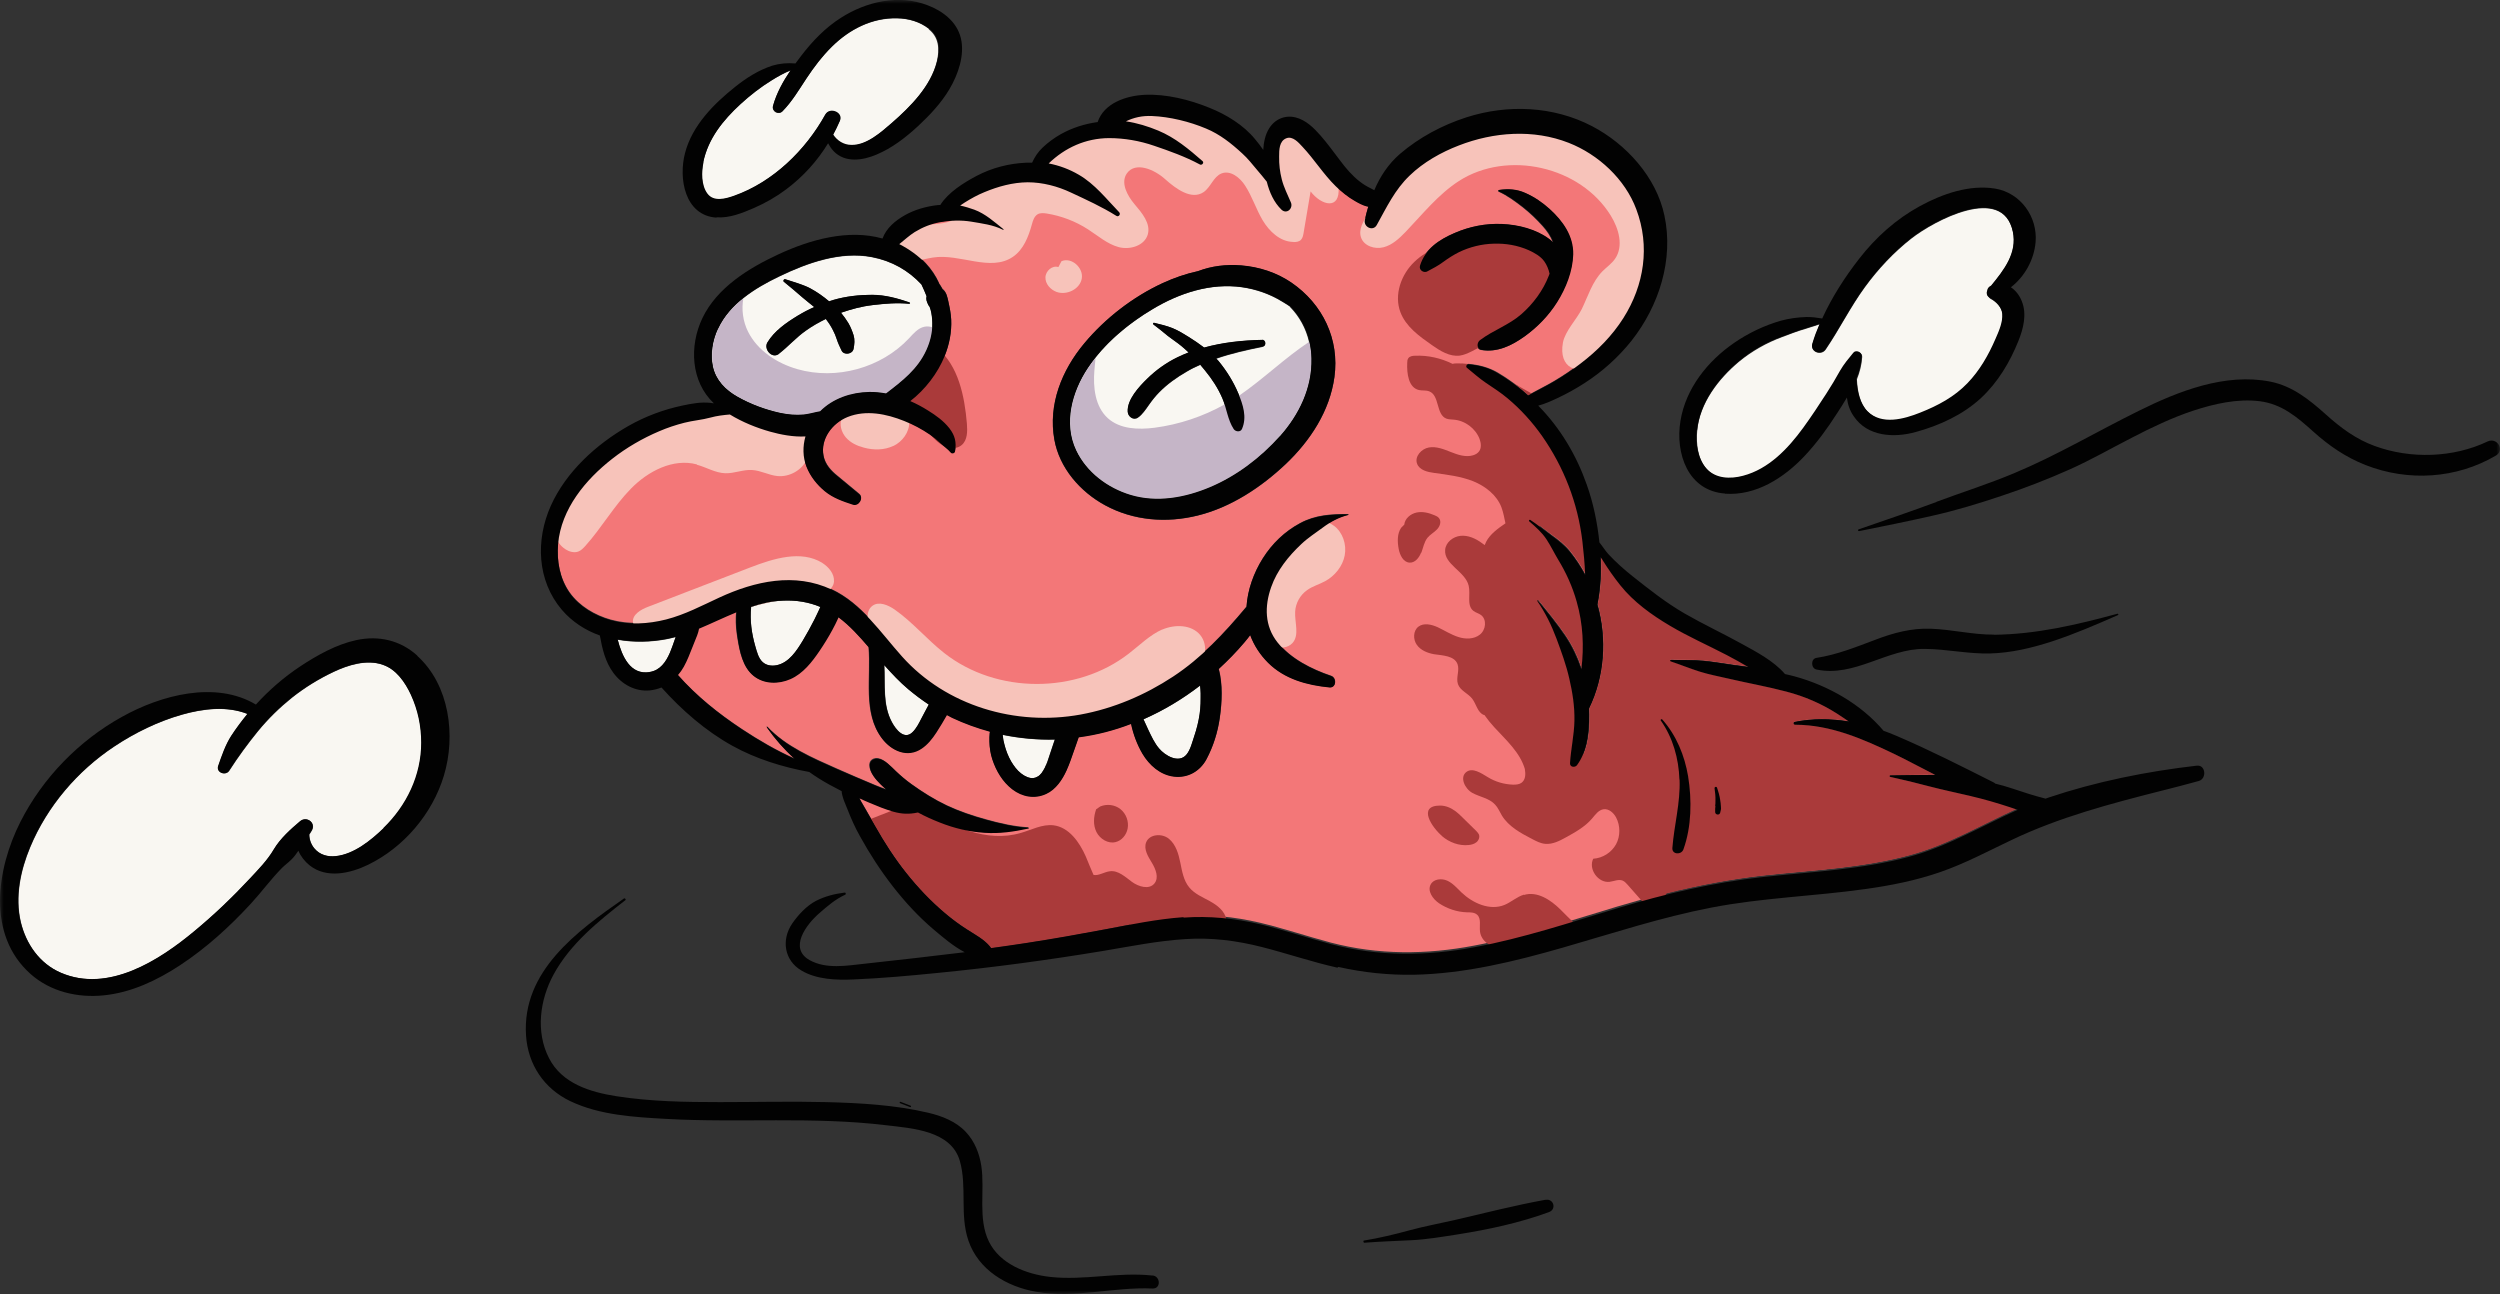
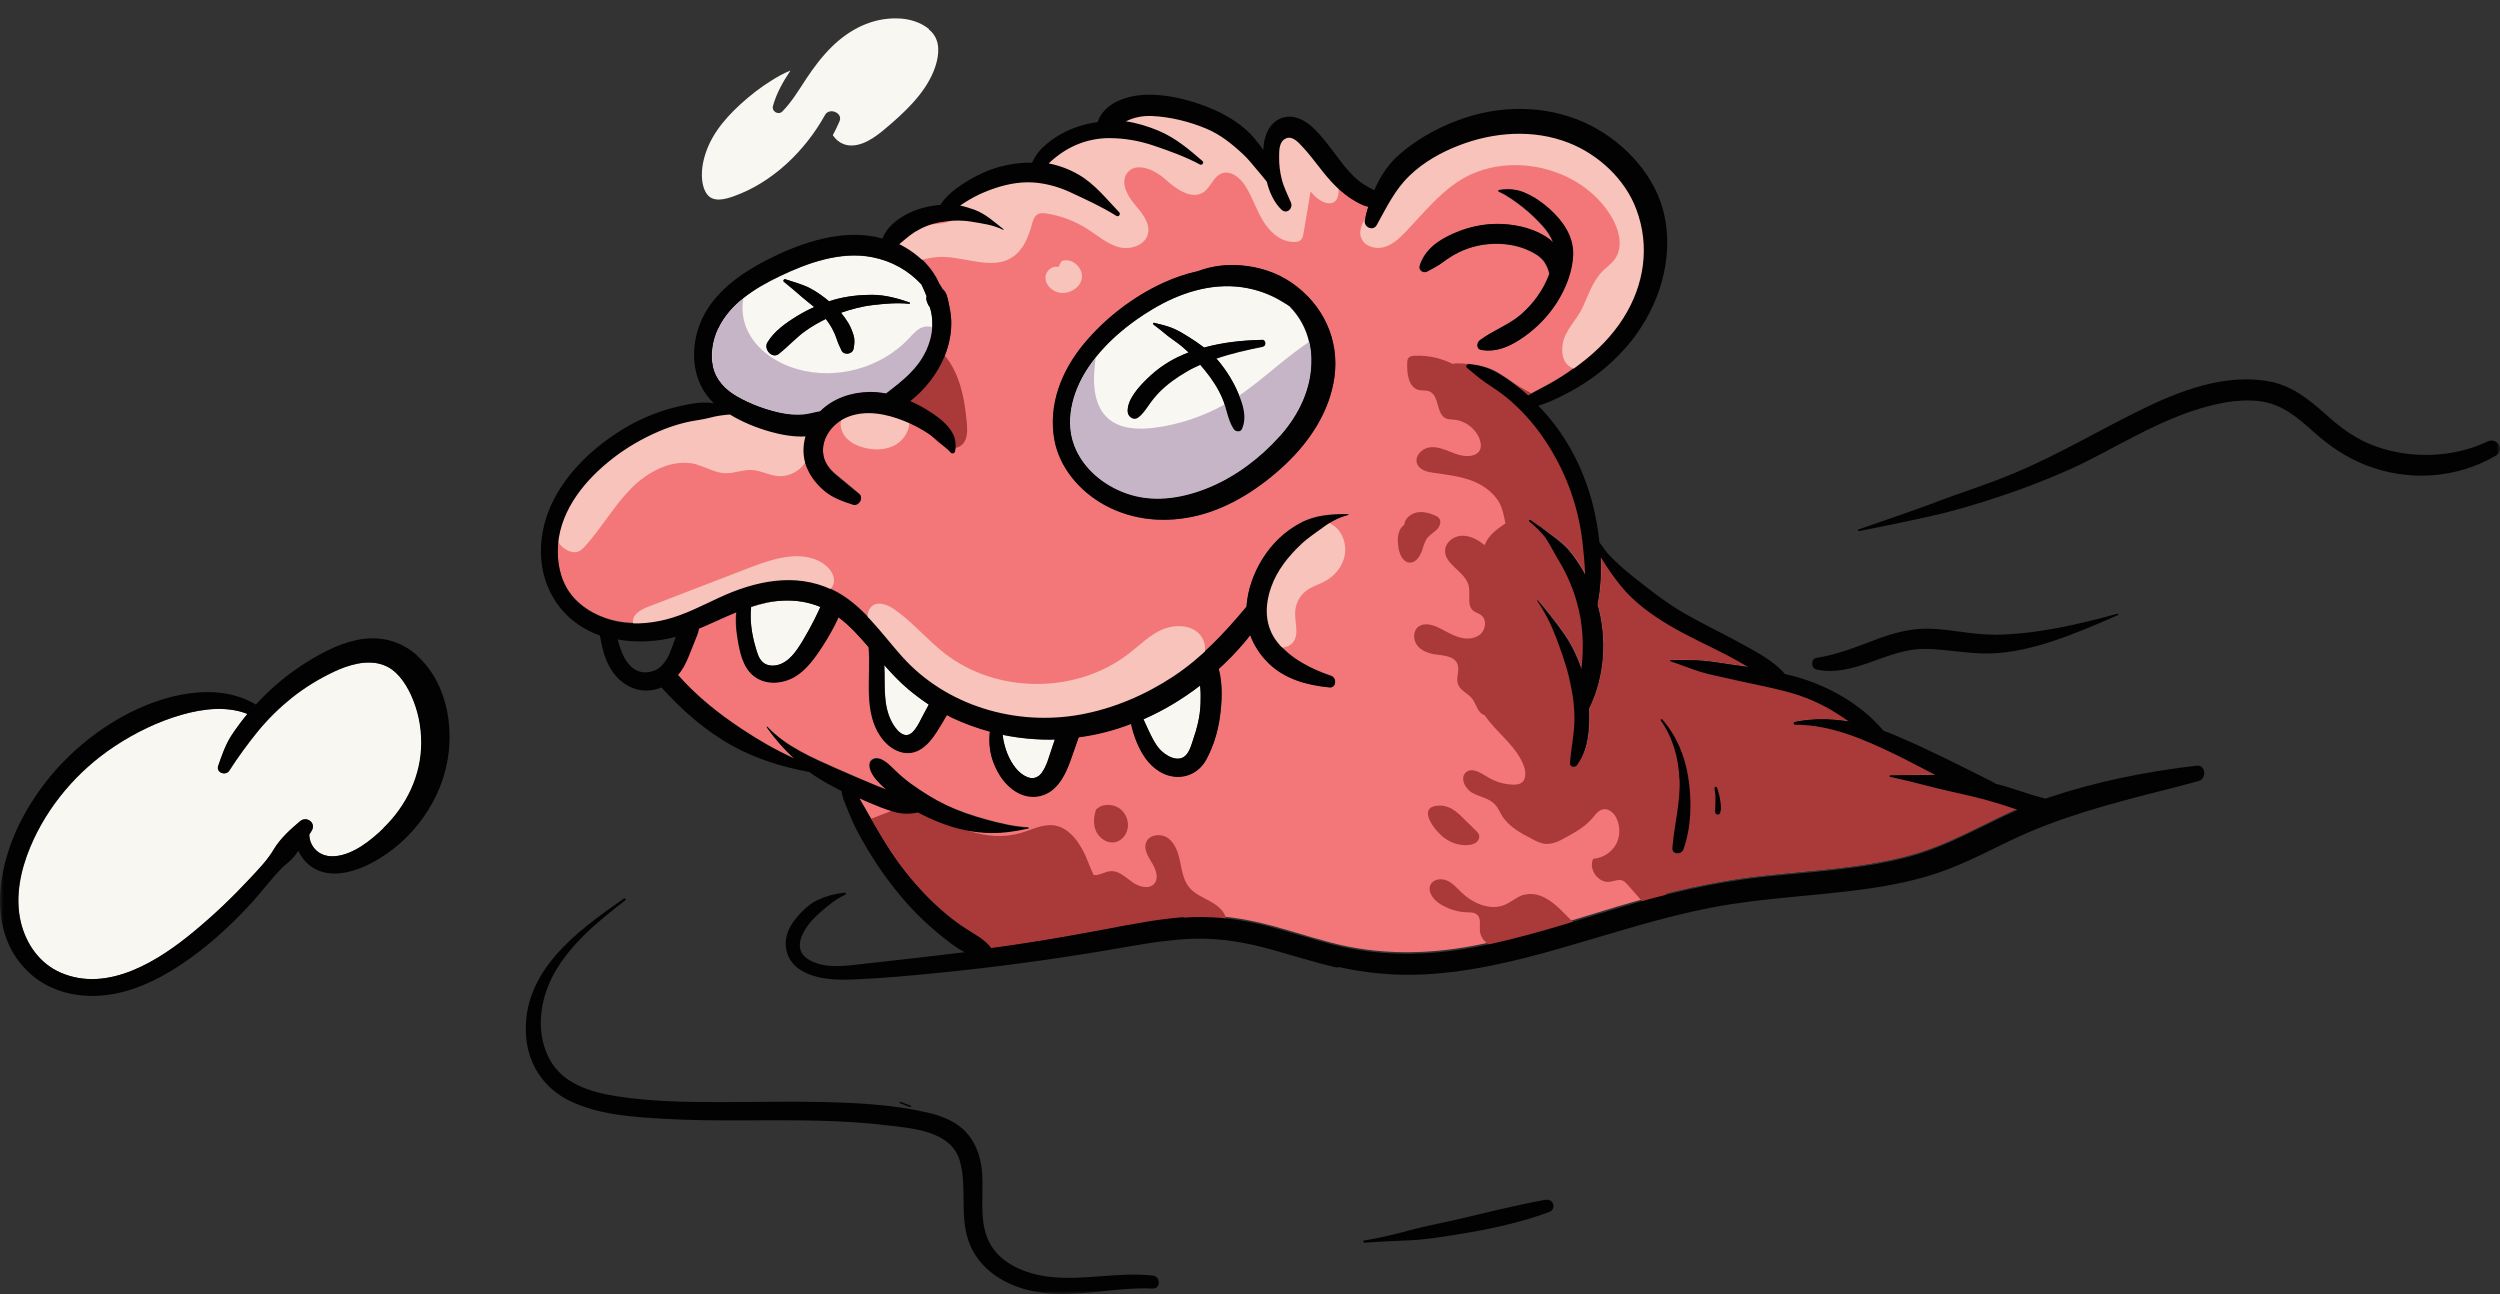
<svg xmlns="http://www.w3.org/2000/svg" width="340" height="176" viewBox="0 0 340 176" fill="none">
  <rect x="0" y="0" width="340" height="176" fill="#333333" stroke="none" />
  <mask id="mask0_318_251" style="mask-type:luminance" maskUnits="userSpaceOnUse" x="0" y="0" width="340" height="176">
    <path d="M340 0H0V176H340V0Z" fill="white" />
  </mask>
  <g mask="url(#mask0_318_251)">
    <path d="M52.021 90.393C49.841 89.672 47.361 90.453 45.361 91.394C43.381 92.336 41.481 93.497 39.761 94.859C38.061 96.221 36.481 97.763 35.101 99.445C33.721 101.147 32.381 102.969 31.201 104.811C30.721 105.572 29.401 105.092 29.701 104.19C30.181 102.809 30.681 101.327 31.481 100.085C32.141 99.044 32.901 98.063 33.681 97.102C30.861 96 27.661 96.381 24.761 97.202C21.521 98.123 18.361 99.665 15.561 101.527C10.541 104.851 6.441 109.657 4.121 115.224C2.801 118.388 2.041 121.993 2.841 125.397C3.561 128.401 5.401 131.064 8.301 132.306C14.741 135.089 21.701 130.624 26.501 126.619C29.161 124.396 31.641 122.033 34.001 119.51C35.181 118.248 36.401 117.007 37.281 115.505C38.141 114.043 39.541 112.781 40.841 111.7C41.701 110.979 43.001 111.88 42.441 112.921C42.341 113.122 42.201 113.302 42.081 113.502C42.081 114.203 42.341 114.904 42.801 115.425C43.541 116.286 44.601 116.566 45.701 116.446C48.161 116.185 50.481 114.303 52.201 112.641C55.361 109.577 57.341 105.472 57.341 101.047C57.341 98.784 56.901 96.601 55.941 94.538C55.141 92.816 53.941 91.014 52.041 90.413H52.021V90.393Z" fill="#F9F7F2" />
    <path d="M155.521 97.822C155.741 98.303 155.961 98.783 156.181 99.264C156.601 100.145 157.001 101.046 157.641 101.787C158.441 102.748 160.361 103.91 161.401 102.588C161.921 101.947 162.161 100.906 162.421 100.145C162.741 99.164 163.001 98.142 163.161 97.121C163.301 96.18 163.341 95.219 163.301 94.278C163.301 93.917 163.261 93.577 163.221 93.236C160.841 95.079 158.261 96.621 155.521 97.822Z" fill="#F9F7F2" />
    <path d="M136.362 100.065C136.402 100.486 136.482 100.907 136.602 101.327C136.802 102.108 137.102 102.869 137.502 103.57C137.862 104.171 138.282 104.751 138.842 105.192C139.382 105.612 140.042 105.873 140.522 105.833C140.522 105.833 140.742 105.773 140.862 105.753C140.802 105.753 141.142 105.612 141.182 105.592C141.222 105.552 141.242 105.552 141.262 105.532C141.302 105.492 141.362 105.452 141.402 105.412C141.402 105.412 141.622 105.152 141.642 105.152C141.822 104.912 141.962 104.651 142.102 104.391C142.102 104.351 142.242 104.07 142.262 104.03C142.322 103.87 142.382 103.73 142.442 103.57C142.722 102.769 142.982 101.968 143.242 101.167C143.302 100.967 143.362 100.786 143.442 100.586C141.062 100.646 138.682 100.426 136.342 99.945V100.065H136.362Z" fill="#F9F7F2" />
    <path d="M120.281 90.474C120.421 93.117 120.041 95.86 121.321 98.223C121.861 99.225 123.001 100.666 124.121 99.585C124.661 99.064 125.001 98.364 125.341 97.703C125.661 97.062 126.001 96.441 126.341 95.82C125.401 95.2 124.481 94.499 123.601 93.778C122.401 92.776 121.341 91.635 120.301 90.474H120.281Z" fill="#F9F7F2" />
    <path d="M102.161 82.564C101.981 84.387 102.221 86.169 102.741 87.931C102.961 88.652 103.161 89.533 103.741 90.054C104.261 90.514 104.961 90.614 105.621 90.474C107.321 90.134 108.361 88.492 109.201 87.11C109.761 86.169 110.281 85.208 110.781 84.246C111.021 83.786 111.241 83.325 111.441 82.865C111.481 82.765 111.521 82.665 111.581 82.544C110.001 81.883 108.301 81.603 106.521 81.683C105.001 81.743 103.581 82.084 102.161 82.544V82.564Z" fill="#F9F7F2" />
-     <path d="M84.001 86.989C84.6 89.272 85.721 91.835 88.361 91.414C89.76 91.194 90.561 90.053 91.081 88.831C91.38 88.15 91.6 87.449 91.841 86.769C91.841 86.728 91.861 86.689 91.88 86.648C91.481 86.749 91.1 86.849 90.701 86.929C88.52 87.349 86.201 87.409 83.981 87.009H84.001V86.989Z" fill="#F9F7F2" />
    <path d="M126.341 3.945C125.101 2.963 123.561 2.523 122.001 2.503C118.581 2.423 115.521 4.005 113.121 6.368C111.801 7.669 110.681 9.151 109.661 10.693C108.641 12.235 107.701 13.837 106.401 15.159C105.861 15.699 104.921 15.159 105.121 14.418C105.601 12.676 106.501 11.094 107.501 9.592C106.601 9.952 105.741 10.433 104.921 10.954C103.421 11.875 102.001 12.996 100.701 14.178C98.321 16.36 96.281 18.863 95.621 22.127C95.361 23.449 95.321 25.251 96.141 26.393C97.001 27.574 98.641 27.094 99.781 26.693C105.081 24.811 109.501 20.505 112.201 15.639C112.781 14.578 114.661 15.339 114.181 16.48C113.901 17.141 113.601 17.762 113.261 18.383C113.801 19.204 114.681 19.785 115.741 19.785C117.801 19.825 119.781 18.042 121.241 16.781C123.801 14.558 126.561 11.774 127.401 8.37C127.801 6.728 127.701 5.086 126.301 3.985L126.341 3.945Z" fill="#F9F7F2" />
-     <path d="M270.722 38.949C270.722 38.949 270.782 38.929 270.802 38.909C272.542 36.766 274.382 34.464 273.762 31.54C272.362 24.992 262.982 30.078 259.962 32.441C257.582 34.303 255.422 36.606 253.642 39.049C251.662 41.753 250.182 44.776 248.302 47.54C247.702 48.441 246.162 47.9 246.502 46.779C246.782 45.878 247.122 44.977 247.482 44.115C246.842 44.316 246.202 44.536 245.542 44.736C244.462 45.037 243.402 45.457 242.342 45.858C240.242 46.639 238.222 47.78 236.502 49.202C233.702 51.545 231.162 54.849 230.822 58.594C230.662 60.336 230.902 62.418 232.102 63.78C233.362 65.222 235.402 65.262 237.122 64.801C240.602 63.88 243.242 61.097 245.302 58.273C246.402 56.751 247.462 55.149 248.482 53.567C249.122 52.566 249.722 51.545 250.302 50.524C250.822 49.622 251.462 48.841 252.122 48.06C252.482 47.62 253.302 47.98 253.262 48.541C253.202 49.622 252.922 50.644 252.542 51.605C252.622 53.247 252.962 54.929 254.042 56.03C255.962 57.953 259.022 57.092 261.222 56.211C263.602 55.27 265.862 54.068 267.642 52.206C269.282 50.483 270.502 48.381 271.442 46.198C271.882 45.157 272.442 43.915 272.362 42.754C272.282 41.873 271.522 41.072 270.762 40.671C270.662 40.631 270.602 40.551 270.522 40.471C270.282 40.311 270.182 39.97 270.302 39.67C270.342 39.39 270.482 39.129 270.762 38.989L270.722 38.949Z" fill="#F9F7F2" />
    <path d="M126.461 41.752C126.461 41.752 126.361 41.632 126.281 41.512C126.181 41.311 126.121 41.111 126.041 40.911C125.981 40.691 125.981 40.51 126.041 40.31C125.821 39.769 125.601 39.229 125.341 38.708C123.561 36.806 121.301 35.504 118.581 34.983C114.321 34.162 109.801 35.764 106.001 37.607C104.321 38.408 102.581 39.369 101.081 40.57C99.661 41.712 98.441 43.053 97.661 44.736C96.941 46.278 96.621 48.16 96.981 49.842C97.381 51.724 98.681 53.026 100.321 53.947C102.121 54.968 104.141 55.709 106.141 56.15C107.181 56.37 108.281 56.49 109.341 56.39C110.101 56.31 110.821 56.07 111.561 55.95C113.281 54.207 115.801 53.366 118.201 53.326C119.001 53.306 119.761 53.386 120.521 53.527C122.701 51.844 124.841 50.222 126.021 47.599C126.461 46.618 126.741 45.577 126.801 44.515C126.801 44.135 126.801 43.774 126.801 43.414C126.741 42.893 126.661 42.273 126.461 41.772H126.501L126.461 41.752ZM123.661 41.331C122.001 41.151 120.321 41.311 118.661 41.492C117.181 41.672 115.761 42.052 114.361 42.533C114.721 42.973 115.061 43.434 115.361 43.935C115.661 44.455 115.901 45.016 116.081 45.577C116.281 46.217 116.221 46.798 116.081 47.459C115.941 48.18 114.761 48.36 114.441 47.679C114.201 47.159 113.961 46.698 113.801 46.157C113.661 45.697 113.501 45.356 113.281 44.916C113.001 44.375 112.681 43.874 112.301 43.394C111.381 43.855 110.481 44.355 109.641 44.956C108.281 45.897 107.221 47.139 105.921 48.14C104.981 48.861 103.821 47.499 104.361 46.578C105.301 45.016 106.921 43.895 108.461 42.953C109.201 42.513 109.961 42.112 110.741 41.772C110.201 41.331 109.661 40.911 109.121 40.45C108.301 39.729 107.461 39.029 106.601 38.328C106.441 38.207 106.601 37.947 106.781 37.987C107.921 38.368 109.141 38.688 110.221 39.249C111.121 39.729 111.961 40.33 112.741 40.991C112.921 40.931 113.101 40.871 113.301 40.811C115.001 40.31 116.841 40.09 118.621 40.11C120.381 40.11 121.981 40.57 123.641 41.131C123.741 41.171 123.741 41.351 123.641 41.331H123.681H123.661Z" fill="#F9F7F2" />
    <path d="M175.422 41.693C175.062 41.452 174.682 41.212 174.302 40.992C172.662 39.99 170.802 39.35 168.902 39.069C164.642 38.468 160.382 39.87 156.762 42.053C153.882 43.755 151.082 45.998 148.962 48.661C148.602 49.122 148.262 49.582 147.942 50.063C145.782 53.307 144.582 57.572 146.342 61.277C147.762 64.261 150.602 66.403 153.742 67.345C157.322 68.406 161.142 67.725 164.522 66.303C168.142 64.781 171.402 62.298 174.022 59.375C176.642 56.431 178.402 52.786 178.322 48.801C178.322 48.001 178.202 47.239 178.022 46.499C177.602 44.676 176.702 43.034 175.402 41.713L175.422 41.693ZM171.742 47.179C169.642 47.6 167.462 48.081 165.402 48.801L165.702 49.102C166.822 50.444 167.742 51.925 168.422 53.527C168.462 53.608 168.502 53.688 168.522 53.788C169.122 55.27 169.582 56.871 168.902 58.393C168.702 58.874 168.022 58.754 167.782 58.393C167.122 57.372 166.902 56.171 166.542 55.009C166.462 54.729 166.362 54.449 166.242 54.188C165.662 52.806 164.842 51.565 163.882 50.404C163.662 50.143 163.462 49.883 163.242 49.623C162.622 49.903 162.002 50.183 161.422 50.544C160.062 51.325 158.762 52.246 157.662 53.367C157.142 53.888 156.702 54.449 156.282 55.049C155.862 55.65 155.382 56.391 154.762 56.812C154.142 57.232 153.422 56.671 153.382 56.031C153.262 54.368 154.922 52.606 156.022 51.545C157.222 50.363 158.622 49.342 160.142 48.621C160.642 48.381 161.142 48.161 161.662 47.96C161.362 47.66 161.022 47.36 160.682 47.079C160.082 46.579 159.422 46.158 158.802 45.678C158.162 45.157 157.542 44.636 156.862 44.136C156.742 44.056 156.822 43.875 156.962 43.915C157.802 44.116 158.682 44.316 159.502 44.656C160.262 44.957 160.962 45.397 161.662 45.838C162.362 46.278 163.082 46.759 163.762 47.28C166.302 46.579 168.922 46.298 171.602 46.238C172.122 46.238 172.242 47.059 171.722 47.159L171.742 47.179Z" fill="#F9F7F2" />
    <path d="M125.72 44.436C124.84 44.616 124.22 45.377 123.62 46.018C119.84 50.043 113.74 51.725 108.44 50.203C105.66 49.402 103.04 47.7 101.74 45.117C101.04 43.735 100.82 42.073 101.1 40.571C99.68 41.713 98.46 43.054 97.68 44.736C96.96 46.278 96.64 48.161 97 49.843C97.4 51.725 98.7 53.027 100.34 53.948C102.14 54.969 104.16 55.71 106.16 56.151C107.2 56.371 108.3 56.491 109.36 56.391C110.12 56.311 110.84 56.071 111.58 55.95C113.3 54.208 115.82 53.367 118.22 53.327C119.02 53.307 119.78 53.387 120.54 53.528C122.72 51.845 124.86 50.223 126.04 47.6C126.48 46.619 126.76 45.578 126.82 44.516C126.46 44.396 126.08 44.356 125.72 44.436Z" fill="#C5B5C7" />
    <path d="M168.501 53.787C168.161 54.027 167.821 54.247 167.481 54.447C167.181 54.628 166.861 54.828 166.541 55.008C163.601 56.65 160.361 57.732 157.021 58.172C154.801 58.453 152.321 58.372 150.661 56.87C148.921 55.289 148.641 52.665 148.841 50.322C148.881 49.762 148.941 49.201 149.001 48.64C148.641 49.101 148.301 49.561 147.981 50.042C145.821 53.286 144.621 57.551 146.381 61.256C147.801 64.24 150.641 66.382 153.781 67.324C157.361 68.385 161.181 67.704 164.561 66.282C168.181 64.76 171.441 62.277 174.061 59.354C176.681 56.41 178.441 52.765 178.361 48.78C178.361 47.979 178.241 47.218 178.061 46.477C174.761 48.66 171.821 51.544 168.521 53.807L168.501 53.787Z" fill="#C5B5C7" />
    <path d="M268.002 108.215C266.142 107.775 264.282 107.394 262.442 106.913C260.662 106.453 258.862 106.012 257.062 105.612C256.942 105.592 256.982 105.432 257.062 105.432C258.962 105.432 260.882 105.352 262.782 105.352H263.202C261.322 104.41 259.482 103.389 257.602 102.488C253.342 100.445 248.942 98.503 244.122 98.523C243.902 98.523 243.842 98.183 244.082 98.142C246.502 97.642 249.002 97.682 251.462 98.082C250.922 97.722 250.382 97.341 249.842 97.001C247.702 95.639 245.422 94.658 242.962 94.017C240.402 93.337 237.782 92.876 235.222 92.275C233.882 91.955 232.502 91.715 231.182 91.294C229.862 90.873 228.562 90.353 227.262 89.892C227.162 89.852 227.162 89.692 227.282 89.692C228.742 89.752 230.262 89.692 231.722 89.812C233.122 89.952 234.522 90.193 235.922 90.393C236.562 90.473 237.182 90.573 237.822 90.653C236.862 90.092 235.882 89.532 234.902 89.031C232.322 87.709 229.682 86.528 227.182 85.046C224.702 83.584 222.222 81.802 220.422 79.539C219.522 78.418 218.742 77.236 217.962 76.035C217.882 75.915 217.822 75.815 217.742 75.694C217.842 77.837 217.742 80.08 217.302 82.162C218.622 86.788 218.282 91.975 216.162 96.3C216.202 96.901 216.202 97.502 216.182 98.103C216.122 100.165 215.822 102.268 214.562 103.97C214.282 104.35 213.562 104.27 213.582 103.709C213.702 101.787 214.142 99.885 214.182 97.942C214.222 95.98 213.922 94.097 213.482 92.195C213.062 90.353 212.422 88.531 211.762 86.768C211.082 84.946 210.242 83.244 209.142 81.642C209.122 81.602 209.182 81.542 209.222 81.582C210.502 83.164 211.802 84.746 212.942 86.428C213.882 87.83 214.602 89.352 215.122 90.933C215.502 87.87 215.362 84.766 214.502 81.702C213.922 79.719 213.062 77.757 211.962 75.995C211.422 75.094 210.962 74.132 210.382 73.251C209.762 72.31 208.902 71.549 208.042 70.808C207.942 70.708 208.082 70.548 208.202 70.608C209.202 71.269 210.102 72.03 211.062 72.751C211.962 73.392 212.842 74.072 213.542 74.954C214.342 75.955 215.042 77.016 215.642 78.138C215.602 76.596 215.462 75.054 215.262 73.532C214.642 68.345 212.762 63.519 209.782 59.234C208.462 57.331 206.862 55.609 205.082 54.108C204.142 53.327 203.142 52.686 202.142 52.005C201.222 51.384 200.401 50.643 199.541 49.942C199.401 49.822 199.461 49.582 199.621 49.502C199.621 49.502 199.702 49.462 199.742 49.482C201.162 49.622 202.441 49.942 203.701 50.663C204.421 51.084 205.102 51.544 205.762 52.025C206.222 52.345 206.662 52.686 207.082 53.046C207.342 53.266 207.602 53.487 207.862 53.727C208.002 53.647 208.162 53.567 208.302 53.467C209.322 52.906 210.362 52.405 211.362 51.805C212.622 51.064 213.822 50.243 215.002 49.342C217.262 47.619 219.282 45.577 220.802 43.174C223.642 38.688 224.422 33.402 222.562 28.395C221.022 24.29 217.402 20.926 213.342 19.344C208.562 17.462 203.141 17.882 198.401 19.704C196.001 20.626 193.582 22.007 191.722 23.81C189.702 25.752 188.602 28.155 187.242 30.538C186.722 31.439 185.401 30.798 185.621 29.857C185.761 29.256 185.922 28.656 186.102 28.055C186.022 28.055 185.962 28.055 185.882 28.015C185.342 27.875 184.782 27.574 184.302 27.294C183.342 26.753 182.461 26.032 181.681 25.271C179.981 23.609 178.742 21.587 177.142 19.885C176.622 19.324 175.822 18.403 174.962 18.743C174.002 19.104 173.981 20.345 173.981 21.206C173.981 22.268 174.081 23.289 174.341 24.31C174.621 25.412 175.142 26.413 175.582 27.454C175.922 28.275 175.022 29.136 174.302 28.435C173.262 27.454 172.662 26.072 172.302 24.631C171.882 24.09 171.421 23.569 170.981 23.029C170.321 22.248 169.702 21.487 168.942 20.786C167.442 19.404 165.902 18.203 164.022 17.402C161.782 16.46 159.121 15.8 156.681 15.699C155.341 15.639 154.202 15.92 153.142 16.42C154.642 16.641 156.122 17.101 157.522 17.682C159.822 18.643 161.681 20.205 163.541 21.827C163.801 22.067 163.461 22.448 163.181 22.308C161.201 21.246 159.082 20.485 156.962 19.765C154.982 19.084 152.902 18.703 150.822 18.723C147.622 18.743 144.842 20.025 142.602 22.168C144.022 22.448 145.401 22.968 146.701 23.709C148.882 24.971 150.461 26.994 152.181 28.776C152.421 29.036 152.102 29.477 151.782 29.276C149.802 28.035 147.721 27.114 145.621 26.113C143.801 25.251 141.742 24.711 139.722 24.711C137.702 24.711 135.722 25.271 133.842 26.052C132.902 26.433 132.002 26.933 131.142 27.474C130.942 27.594 130.742 27.735 130.542 27.875C131.202 28.015 131.862 28.195 132.482 28.435C134.002 28.996 135.202 30.097 136.462 31.099C136.502 31.139 136.462 31.199 136.402 31.179C135.022 30.458 133.542 30.298 132.022 30.057C130.642 29.817 129.222 29.897 127.862 30.137C126.622 30.358 125.462 30.818 124.402 31.479C123.642 31.96 122.982 32.56 122.302 33.121C123.662 33.782 124.922 34.703 125.922 35.785C126.642 36.566 127.262 37.467 127.702 38.448V38.488C127.882 38.748 128.041 39.009 128.181 39.269C128.721 39.689 128.842 40.35 129.002 41.091C129.162 41.872 129.322 42.633 129.362 43.434C129.442 45.116 129.102 46.838 128.462 48.4C127.522 50.703 125.842 52.906 123.802 54.488C124.622 54.868 125.421 55.289 126.181 55.749C127.261 56.43 128.322 57.171 129.122 58.193C129.902 59.174 130.102 60.095 129.882 61.337C129.842 61.577 129.462 61.677 129.302 61.477C128.882 60.976 128.322 60.616 127.862 60.175C127.422 59.755 126.962 59.394 126.462 59.034C125.382 58.293 124.182 57.652 122.962 57.171C120.542 56.21 117.782 55.629 115.282 56.631C113.222 57.472 111.542 59.634 112.002 61.957C112.242 63.139 113.042 64 113.942 64.721C114.922 65.502 115.862 66.343 116.842 67.124C117.522 67.664 116.782 68.826 116.002 68.566C114.642 68.125 113.282 67.664 112.182 66.743C111.102 65.842 110.202 64.701 109.682 63.399C109.162 62.057 109.162 60.616 109.542 59.274C107.882 59.374 106.122 59.034 104.762 58.633C102.922 58.112 100.982 57.331 99.261 56.29C98.362 56.35 97.481 56.47 96.621 56.691C95.462 57.011 94.261 57.091 93.082 57.392C91.901 57.692 90.761 58.072 89.641 58.553C87.382 59.514 85.201 60.776 83.261 62.298C79.641 65.141 76.322 69.126 75.901 73.872C75.681 76.195 76.121 78.638 77.481 80.561C78.802 82.423 80.921 83.664 83.082 84.265C85.541 84.946 88.141 84.786 90.602 84.165C93.162 83.504 95.462 82.283 97.841 81.181C102.662 78.959 108.082 77.737 113.102 80.12C117.202 82.042 119.761 85.967 122.681 89.231C128.681 95.94 138.142 98.723 146.942 97.121C151.442 96.32 155.721 94.458 159.541 91.955C163.401 89.412 166.482 86.127 169.422 82.603C169.422 82.563 169.482 82.543 169.522 82.503C169.682 80.18 170.522 77.857 171.742 75.915C173.022 73.892 174.702 72.27 176.822 71.129C178.882 70.007 181.041 69.887 183.341 69.907C183.401 69.907 183.421 69.987 183.341 70.007C182.061 70.308 180.941 70.928 179.901 71.71C178.901 72.45 177.862 73.111 176.962 73.972C175.222 75.614 173.682 77.517 172.882 79.8C171.982 82.403 171.981 85.106 173.761 87.329C175.541 89.572 178.381 90.994 181.041 91.895C181.841 92.175 181.762 93.537 180.822 93.457C177.762 93.156 174.741 92.335 172.481 90.112C171.401 89.051 170.561 87.769 170.041 86.348C169.781 86.688 169.541 87.009 169.261 87.329C168.181 88.611 167.001 89.812 165.761 90.954C166.321 93.056 166.201 95.479 165.901 97.602C165.621 99.564 165.022 101.467 164.102 103.209C163.222 104.851 161.561 105.812 159.681 105.572C157.801 105.352 156.302 104.03 155.382 102.448C154.662 101.246 154.121 99.825 153.841 98.403C151.541 99.284 149.161 99.905 146.701 100.225C146.661 100.365 146.601 100.525 146.541 100.666C146.381 101.166 146.202 101.647 146.022 102.148C145.722 103.029 145.421 103.89 145.041 104.731C144.481 105.992 143.602 107.294 142.302 107.895C140.722 108.636 139.022 108.315 137.662 107.274C136.342 106.253 135.482 104.791 134.962 103.229C134.702 102.448 134.582 101.627 134.562 100.806C134.562 100.405 134.562 100.025 134.602 99.624C134.602 99.564 134.602 99.504 134.602 99.444C132.842 98.963 131.122 98.343 129.462 97.562C129.222 97.442 128.982 97.301 128.742 97.181C128.282 97.982 127.802 98.783 127.282 99.564C126.742 100.385 126.122 101.186 125.282 101.747C123.362 103.049 121.202 102.067 119.922 100.385C117.262 96.881 118.482 92.075 118.102 87.97C116.842 86.508 115.542 85.026 113.982 83.885C113.982 83.925 113.942 83.965 113.922 84.025C113.662 84.546 113.402 85.066 113.142 85.587C112.602 86.588 112.002 87.529 111.382 88.47C110.362 89.972 109.162 91.514 107.442 92.275C105.822 92.996 103.862 92.996 102.442 91.855C100.982 90.673 100.562 88.55 100.282 86.808C100.122 85.827 100.022 84.866 100.062 83.885C100.062 83.644 100.102 83.404 100.122 83.184C98.401 83.885 96.722 84.706 95.001 85.427C94.962 85.707 94.882 85.987 94.761 86.308C94.541 86.848 94.341 87.369 94.121 87.91C93.761 88.811 93.421 89.752 92.942 90.593C92.701 91.014 92.442 91.394 92.141 91.734C94.722 94.638 97.641 96.981 100.882 99.124C103.182 100.646 105.522 102.007 108.022 103.129C106.622 101.867 105.362 100.465 104.262 98.863C104.222 98.823 104.302 98.763 104.342 98.803C106.882 101.507 110.482 103.029 113.802 104.51C115.542 105.291 117.302 106.032 119.062 106.773C119.542 106.954 120.002 107.154 120.482 107.314C120.242 107.094 120.002 106.893 119.782 106.673C119.102 106.012 118.202 105.011 118.222 104.01C118.222 103.349 118.822 103.009 119.402 103.109C120.282 103.229 121.182 104.25 121.802 104.831C122.482 105.472 123.182 106.072 123.942 106.613C125.442 107.694 127.042 108.696 128.722 109.497C130.422 110.298 132.262 110.918 134.082 111.419C135.922 111.94 137.922 112.4 139.822 112.5C139.882 112.5 139.902 112.581 139.822 112.601C137.802 113.021 135.922 113.321 133.822 113.181C133.142 113.141 132.462 113.041 131.802 112.921C130.422 112.681 129.062 112.28 127.742 111.76C126.722 111.359 125.742 110.898 124.782 110.378C123.582 110.638 122.582 110.598 121.382 110.258C121.282 110.238 121.162 110.198 121.082 110.158C120.102 109.857 119.162 109.477 118.242 109.076C117.762 108.876 117.302 108.676 116.842 108.455C116.922 108.616 117.022 108.796 117.102 108.956C117.542 109.717 117.982 110.458 118.402 111.219C118.602 111.579 118.802 111.92 119.002 112.28C120.262 114.483 121.642 116.626 123.222 118.608C124.782 120.571 126.522 122.413 128.442 124.035C129.422 124.856 130.442 125.617 131.502 126.298C132.582 126.999 133.762 127.599 134.602 128.601C134.662 128.661 134.702 128.741 134.742 128.821C136.302 128.601 137.882 128.4 139.442 128.14C143.082 127.579 146.702 126.938 150.322 126.238C152.702 125.777 155.102 125.296 157.502 124.956C158.622 124.796 159.742 124.656 160.862 124.576C164.382 124.315 167.862 124.676 171.302 125.477C174.582 126.258 177.762 127.339 181.022 128.2C187.462 129.882 193.981 129.842 200.481 128.601C207.121 127.359 213.542 125.216 220.002 123.274C222.182 122.633 224.342 122.012 226.522 121.472C230.862 120.39 235.262 119.549 239.742 119.049C246.402 118.328 253.142 118.047 259.642 116.285C264.862 114.883 269.462 112.1 274.342 109.917C273.982 109.797 273.622 109.677 273.282 109.557C271.522 108.956 269.742 108.455 267.922 108.015L267.962 108.215H268.002ZM181.481 51.304C180.841 55.93 178.202 59.935 174.882 63.099C171.542 66.283 167.382 69.026 162.862 70.127C158.622 71.169 154.162 70.828 150.282 68.726C146.902 66.883 144.082 63.679 143.382 59.795C142.522 55.009 144.402 50.363 147.442 46.718C150.262 43.314 154.062 40.39 158.082 38.528C159.642 37.807 161.262 37.246 162.922 36.886C164.762 36.185 166.742 35.945 168.782 36.105C171.222 36.305 173.601 37.066 175.621 38.448C179.881 41.371 182.181 46.138 181.481 51.304ZM196.261 35.644C195.561 36.165 194.842 36.545 194.062 36.946C193.562 37.226 192.861 36.766 193.041 36.165C193.741 33.902 195.661 32.621 197.761 31.72C199.801 30.838 202.002 30.378 204.222 30.478C206.442 30.578 208.862 31.179 210.662 32.541C210.842 32.681 211.002 32.821 211.162 32.961C210.882 32.14 210.362 31.399 209.782 30.758C208.982 29.857 208.062 28.976 207.102 28.215C206.102 27.434 204.962 26.593 203.802 26.072C203.702 26.032 203.722 25.852 203.802 25.852C205.042 25.672 206.202 25.732 207.362 26.233C208.602 26.773 209.702 27.534 210.702 28.435C212.482 30.057 213.942 32.1 213.882 34.603C213.822 36.886 212.902 39.189 211.702 41.111C210.542 42.953 209.022 44.516 207.282 45.777C205.542 47.019 203.581 47.98 201.401 47.599C200.721 47.479 200.802 46.618 201.222 46.298C203.002 44.956 205.142 44.235 206.842 42.773C208.462 41.352 209.802 39.549 210.582 37.527C210.582 37.447 210.642 37.346 210.682 37.266C210.582 36.646 210.282 36.025 209.962 35.584C209.462 34.883 208.602 34.403 207.842 34.062C206.362 33.382 204.722 33.121 203.082 33.181C201.462 33.221 199.842 33.622 198.382 34.323C197.622 34.703 196.902 35.144 196.222 35.664L196.261 35.644ZM228.922 115.544C228.642 116.305 227.362 116.265 227.422 115.344C227.662 112.22 228.502 109.196 228.402 106.052C228.302 103.189 227.502 100.385 225.862 98.022C225.782 97.902 225.962 97.762 226.062 97.862C227.982 100.025 229.122 102.748 229.582 105.592C230.102 108.816 230.062 112.44 228.942 115.544H228.922ZM234.042 110.117C234.042 110.258 233.982 110.398 233.942 110.538C233.842 110.938 233.282 110.818 233.262 110.438C233.262 110.298 233.262 110.158 233.262 110.017C233.262 109.897 233.262 109.757 233.302 109.637C233.322 109.357 233.342 109.096 233.342 108.836C233.342 108.295 233.302 107.755 233.222 107.214C233.182 106.994 233.482 106.913 233.562 107.114C233.742 107.654 233.902 108.195 233.982 108.756C234.022 109.036 234.062 109.316 234.082 109.617C234.082 109.777 234.082 109.937 234.082 110.097L234.042 110.117Z" fill="#F37778" />
-     <path d="M210.642 40.091C211.942 38.91 210.482 35.405 209.662 33.843C206.362 32.602 202.742 32.201 199.242 32.682C196.742 33.022 194.202 33.843 192.382 35.585C190.542 37.328 189.562 40.111 190.462 42.474C191.202 44.416 193.002 45.718 194.722 46.92C195.862 47.721 197.162 48.542 198.542 48.361C199.102 48.281 199.622 48.041 200.122 47.801C203.422 46.159 206.422 43.936 208.962 41.233C210.162 39.951 209.362 41.313 210.662 40.111L210.642 40.091Z" fill="#AA3A3A" />
    <path d="M207.101 53.107C207.361 53.328 207.621 53.548 207.881 53.788C208.021 53.708 208.181 53.628 208.321 53.528L205.781 52.086C206.241 52.406 206.681 52.747 207.101 53.107Z" fill="#AA3A3A" />
    <path d="M268.001 108.216C266.141 107.775 264.281 107.395 262.441 106.914C260.661 106.454 258.861 106.013 257.061 105.613C256.941 105.593 256.981 105.432 257.061 105.432C258.961 105.432 260.881 105.352 262.781 105.352H263.201C261.321 104.411 259.481 103.39 257.601 102.489C253.341 100.446 248.941 98.504 244.121 98.524C243.901 98.524 243.841 98.183 244.081 98.143C246.501 97.643 249.001 97.683 251.461 98.083C250.921 97.723 250.381 97.342 249.841 97.002C247.701 95.64 245.421 94.659 242.961 94.018C240.401 93.337 237.781 92.877 235.221 92.276C233.881 91.956 232.501 91.715 231.181 91.295C229.861 90.874 228.561 90.354 227.261 89.893C227.161 89.853 227.161 89.693 227.281 89.693C228.741 89.753 230.261 89.693 231.721 89.813C233.121 89.953 234.521 90.193 235.921 90.394C236.561 90.474 237.181 90.574 237.821 90.654C236.861 90.093 235.881 89.533 234.901 89.032C232.321 87.71 229.681 86.529 227.181 85.047C224.701 83.585 222.221 81.803 220.421 79.54C219.521 78.419 218.741 77.237 217.961 76.036C217.881 75.916 217.821 75.816 217.741 75.695C217.841 77.838 217.741 80.081 217.301 82.163C218.621 86.789 218.281 91.976 216.161 96.301C216.201 96.902 216.201 97.503 216.181 98.103C216.141 99.625 215.961 101.167 215.361 102.549H215.321L213.761 102.048C213.941 100.687 214.161 99.325 214.201 97.963C214.241 96.001 213.941 94.118 213.501 92.216C213.081 90.374 212.441 88.551 211.781 86.789C211.101 84.967 210.261 83.265 209.161 81.663C209.141 81.623 209.201 81.563 209.241 81.603C210.521 83.185 211.821 84.767 212.961 86.449C213.901 87.85 214.621 89.372 215.141 90.954C215.521 87.891 215.381 84.787 214.521 81.723C213.941 79.74 213.081 77.778 211.981 76.016C211.441 75.115 210.981 74.153 210.401 73.272C210.081 72.792 209.701 72.351 209.281 71.931C209.341 71.79 209.381 71.65 209.441 71.51C209.981 71.931 210.541 72.351 211.101 72.752C212.001 73.392 212.881 74.073 213.581 74.954C214.381 75.956 215.081 77.017 215.681 78.138C215.641 76.596 215.501 75.055 215.301 73.533C214.681 68.346 212.801 63.52 209.821 59.235C208.501 57.332 206.901 55.61 205.121 54.108C204.181 53.327 203.181 52.687 202.181 52.006C201.261 51.385 200.441 50.644 199.581 49.943C199.441 49.823 199.501 49.583 199.661 49.503C199.161 49.443 198.661 49.402 198.161 49.422C197.961 49.422 197.741 49.422 197.541 49.483C195.961 48.702 194.201 48.301 192.441 48.381C192.121 48.381 191.741 48.441 191.541 48.702C191.401 48.882 191.381 49.142 191.381 49.382C191.321 50.824 191.561 52.727 192.981 53.047C193.441 53.147 193.941 53.047 194.381 53.227C195.801 53.768 195.281 56.371 196.701 56.932C197.021 57.052 197.361 57.032 197.701 57.072C199.241 57.192 200.661 58.254 201.221 59.695C201.421 60.236 201.501 60.917 201.161 61.377C200.961 61.658 200.661 61.818 200.341 61.918C199.341 62.218 198.281 61.858 197.321 61.477C196.361 61.097 195.341 60.676 194.321 60.857C193.301 61.037 192.361 62.098 192.721 63.059C193.041 63.941 194.141 64.201 195.061 64.321C196.841 64.561 198.661 64.782 200.341 65.442C202.021 66.123 203.561 67.325 204.201 69.007C204.461 69.708 204.581 70.449 204.741 71.17C203.701 71.891 202.661 72.632 202.121 73.673C202.041 73.833 201.981 73.993 201.921 74.133C201.781 74.033 201.641 73.933 201.501 73.833C200.681 73.232 199.661 72.772 198.641 72.872C197.621 72.972 196.621 73.753 196.541 74.774C196.361 76.777 199.281 77.698 199.741 79.66C200.021 80.822 199.441 82.304 200.361 83.064C200.681 83.325 201.101 83.405 201.421 83.645C202.241 84.266 202.081 85.668 201.261 86.309C200.461 86.949 199.301 86.949 198.321 86.629C197.341 86.309 196.461 85.748 195.541 85.307C194.701 84.927 193.641 84.666 192.901 85.227C192.181 85.788 192.161 86.949 192.681 87.69C193.201 88.431 194.121 88.812 195.021 88.972C196.221 89.152 197.781 89.172 198.221 90.314C198.541 91.175 197.981 92.156 198.281 93.037C198.581 93.918 199.621 94.278 200.201 94.999C200.781 95.74 200.941 96.922 201.821 97.242H201.881C202.301 97.843 202.761 98.404 203.241 98.924C204.841 100.667 206.721 102.329 207.381 104.591C207.501 105.312 207.481 106.073 206.901 106.474C206.581 106.694 206.161 106.714 205.781 106.714C204.581 106.674 203.381 106.334 202.341 105.693C201.421 105.132 200.261 104.351 199.421 104.992C198.481 105.713 199.221 107.275 200.241 107.835C201.261 108.396 202.561 108.556 203.341 109.437C203.741 109.858 203.961 110.419 204.261 110.919C205.181 112.421 206.821 113.302 208.361 114.103C208.941 114.404 209.541 114.724 210.181 114.764C211.161 114.844 212.101 114.364 212.961 113.883C214.241 113.182 215.561 112.441 216.521 111.32C216.961 110.799 217.401 110.158 218.081 110.058C218.801 109.958 219.441 110.539 219.781 111.16C220.381 112.281 220.381 113.723 219.781 114.824C219.161 115.946 217.961 116.707 216.681 116.787C215.981 118.188 217.341 120.111 218.901 119.931C219.501 119.85 220.141 119.53 220.701 119.77C220.961 119.891 221.161 120.111 221.341 120.311C222.281 121.392 223.241 122.454 224.181 123.535C225.181 123.095 226.041 122.374 226.681 121.493C231.021 120.411 235.381 119.57 239.861 119.07C246.521 118.349 253.261 118.068 259.761 116.306C264.981 114.904 269.581 112.121 274.461 109.938C274.101 109.818 273.741 109.698 273.401 109.578C271.641 108.977 269.861 108.476 268.041 108.036L267.981 108.216H268.001Z" fill="#AA3A3A" />
    <path d="M124.98 57.673C125.98 58.314 126.64 59.355 127.54 60.116C128.46 60.877 129.86 61.297 130.78 60.536C131.58 59.876 131.58 58.654 131.5 57.633C131.18 53.868 130.36 49.783 127.48 47.34L121.52 54.569C121.42 55.39 122.06 56.151 122.76 56.571C123.46 57.012 124.28 57.232 124.98 57.693V57.673Z" fill="#AA3A3A" />
    <path d="M193.301 75.174C193.561 74.473 193.681 73.712 194.141 73.132C194.501 72.691 195.021 72.431 195.421 72.01C195.821 71.61 196.061 70.949 195.721 70.488C195.561 70.268 195.321 70.168 195.081 70.068C194.321 69.747 193.461 69.527 192.641 69.707C191.821 69.888 191.061 70.528 190.981 71.349L190.561 71.77C190.001 72.591 190.041 73.672 190.221 74.653C190.381 75.495 190.841 76.456 191.681 76.516C192.421 76.576 193.001 75.855 193.261 75.174H193.301Z" fill="#AA3A3A" />
    <path d="M207.261 121.672C206.301 121.953 205.521 122.694 204.601 123.074C202.621 123.875 200.321 122.854 198.761 121.372C198.161 120.791 197.581 120.11 196.821 119.77C196.061 119.43 194.981 119.53 194.581 120.271C194.081 121.172 194.861 122.273 195.721 122.854C196.841 123.595 198.161 124.035 199.501 124.075C199.981 124.075 200.521 124.075 200.881 124.396C201.481 124.916 201.181 125.898 201.281 126.699C201.441 128.02 202.821 128.921 204.121 128.942C205.441 128.962 206.681 128.321 207.781 127.6L216.681 126.979C214.861 126.559 213.561 125.017 212.221 123.695C210.881 122.373 209.061 121.172 207.261 121.712V121.672Z" fill="#AA3A3A" />
    <path d="M196.101 113.702C197.101 114.563 198.441 115.064 199.741 114.923C200.121 114.883 200.521 114.783 200.821 114.523C201.121 114.263 201.281 113.822 201.121 113.462C201.041 113.301 200.901 113.161 200.781 113.021C200.141 112.38 199.481 111.759 198.841 111.119C198.561 110.838 198.261 110.558 197.941 110.318C197.341 109.877 196.621 109.557 195.861 109.557C192.681 109.557 194.801 112.58 196.101 113.682V113.702Z" fill="#AA3A3A" />
    <path d="M164.581 122.574C163.581 122.033 162.461 121.573 161.741 120.692C160.961 119.75 160.761 118.489 160.521 117.307C160.281 116.126 159.921 114.864 158.981 114.083C158.041 113.302 156.341 113.423 155.881 114.544C155.501 115.485 156.141 116.486 156.661 117.347C157.181 118.209 157.641 119.37 157.001 120.151C156.281 121.032 154.841 120.592 153.941 119.931C153.041 119.27 152.081 118.349 150.961 118.489C150.201 118.569 149.421 119.13 148.721 118.99C148.341 118.168 148.021 117.307 147.661 116.466C146.801 114.524 145.381 112.501 143.281 112.241C141.741 112.061 140.301 112.862 138.821 113.282C136.501 113.963 134.161 113.743 131.861 113.042C129.101 112.221 126.421 110.699 123.941 109.197L121.121 110.319L118.461 111.36C118.661 111.72 118.861 112.061 119.061 112.421C120.321 114.624 121.701 116.767 123.281 118.749C124.841 120.712 126.581 122.554 128.501 124.176C129.481 124.997 130.501 125.758 131.561 126.439C132.641 127.14 133.821 127.74 134.661 128.742C134.721 128.802 134.761 128.882 134.801 128.962C136.361 128.742 137.941 128.541 139.501 128.281C143.141 127.72 146.761 127.08 150.381 126.379C151.461 126.178 152.561 125.958 153.661 125.758L154.701 127C158.421 126.679 162.161 126.339 165.881 125.958C166.241 125.918 166.641 125.838 166.781 125.518C166.841 125.377 166.841 125.197 166.781 125.037C166.581 123.916 165.561 123.115 164.561 122.574H164.581Z" fill="#AA3A3A" />
    <path d="M151.72 114.523C152.56 114.323 153.2 113.542 153.36 112.681C153.54 111.72 153.16 110.679 152.4 110.058C151.64 109.437 150.54 109.297 149.64 109.677L149.08 110.058C148.72 111.059 148.64 112.2 149.12 113.162C149.6 114.103 150.7 114.784 151.72 114.523Z" fill="#AA3A3A" />
    <path d="M214.281 19.125C210.861 17.523 207.061 16.522 203.321 16.902C196.101 17.643 190.341 23.21 186.101 29.077C185.421 30.018 184.721 31.2 185.101 32.301C185.501 33.463 186.981 33.943 188.181 33.623C189.381 33.303 190.301 32.421 191.161 31.54C193.481 29.117 195.601 26.434 198.421 24.612C205.041 20.366 214.941 22.629 219.061 29.318C220.161 31.1 220.841 33.483 219.641 35.205C219.181 35.866 218.501 36.326 217.941 36.887C216.541 38.309 215.981 40.271 215.121 42.033C214.401 43.475 212.861 45.017 212.561 46.579C211.921 50.063 214.561 51.145 217.061 49.503C222.981 45.598 227.121 37.428 225.121 30.399C223.661 25.232 219.181 21.408 214.321 19.125H214.281Z" fill="#F7C3BA" />
    <path d="M175.921 32.921C176.281 32.921 176.701 32.881 176.941 32.601C177.161 32.361 177.221 32.04 177.281 31.72C177.601 29.817 177.921 27.935 178.241 26.033C179.721 27.975 182.281 28.596 182.041 25.492C181.941 24.17 180.581 21.427 179.841 20.225C179.021 18.864 177.061 16.881 175.361 16.801C174.001 16.741 170.841 20.726 172.201 22.388C168.161 17.482 162.021 14.358 155.681 13.998C154.561 13.938 153.361 13.977 152.441 14.618C151.521 15.259 151.101 16.701 151.841 17.522C147.181 16.741 142.161 19.725 140.641 24.23C138.301 24.19 135.901 24.15 133.721 24.971C131.541 25.792 129.581 27.695 129.421 30.018C127.801 30.678 125.921 30.378 124.221 30.859C122.521 31.339 121.001 33.422 122.121 34.783C123.181 36.085 125.221 35.284 126.881 35.024C130.541 34.443 134.701 37.026 137.761 34.924C139.201 33.943 139.881 32.18 140.341 30.498C140.481 29.977 140.661 29.417 141.121 29.137C141.481 28.936 141.941 28.976 142.341 29.036C144.341 29.357 146.281 30.098 147.981 31.199C149.321 32.06 150.581 33.181 152.121 33.602C153.661 34.023 155.661 33.422 156.101 31.88C156.521 30.378 155.301 28.956 154.301 27.775C153.301 26.593 152.361 24.851 153.261 23.57C154.421 21.948 156.981 23.029 158.461 24.37C159.941 25.692 162.041 27.234 163.681 26.133C164.661 25.472 165.021 24.03 166.121 23.59C167.341 23.109 168.641 24.15 169.341 25.252C170.301 26.733 170.821 28.436 171.721 29.957C172.621 31.459 174.061 32.841 175.821 32.901H175.921V32.921Z" fill="#F7C3BA" />
    <path d="M147.12 37.887C147.38 36.426 145.72 34.924 144.36 35.525L143.94 36.325C143.12 36.045 142.2 36.846 142.18 37.727C142.16 38.608 142.84 39.369 143.66 39.69C145.04 40.21 146.86 39.349 147.12 37.887Z" fill="#F7C3BA" />
    <path d="M121.501 60.656C122.741 60.055 123.681 58.774 123.661 57.412C123.661 56.05 122.501 54.709 121.121 54.688L116.801 55.79C115.941 55.409 114.841 55.97 114.481 56.851C114.121 57.732 114.421 58.774 115.041 59.495C115.661 60.215 116.561 60.636 117.481 60.876C118.801 61.237 120.261 61.237 121.501 60.636V60.656Z" fill="#F7C3BA" />
    <path d="M94.76 63.2C96.06 63.54 97.28 64.321 98.64 64.361C99.86 64.401 101.06 63.841 102.28 63.921C103.46 63.981 104.54 64.622 105.72 64.742C107.34 64.902 109.02 63.981 109.74 62.499C110.46 61.037 110.16 59.135 109.02 57.953L101.64 56.652C100.02 55.811 98.22 55.15 96.38 55.27C95.24 55.35 94.14 55.751 93.08 56.171C87.9 58.234 83.1 61.217 78.94 64.922C77.48 66.224 76.08 67.665 75.46 69.508C74.84 71.35 75.28 73.673 76.92 74.714C77.42 75.035 78.08 75.215 78.64 75.015C79.02 74.874 79.3 74.574 79.58 74.274C81.82 71.791 83.48 68.827 85.82 66.444C88.16 64.061 91.56 62.299 94.78 63.16V63.2H94.76Z" fill="#F7C3BA" />
    <path d="M181.381 71.49C180.181 70.589 178.341 70.549 177.181 71.49L172.501 78.859C170.821 80.721 170.381 83.605 171.441 85.888C171.821 86.709 172.421 87.47 173.241 87.85C174.061 88.231 175.141 88.131 175.761 87.47C176.761 86.388 176.061 84.666 176.141 83.184C176.201 82.023 176.821 80.922 177.761 80.261C178.501 79.72 179.421 79.48 180.221 79.039C181.541 78.318 182.601 77.017 182.881 75.535C183.161 74.053 182.621 72.391 181.401 71.49H181.381Z" fill="#F7C3BA" />
    <path d="M158.06 85.607C156.36 86.368 155.02 87.73 153.54 88.871C146.42 94.418 135.54 94.398 128.44 88.831C126.08 86.989 124.14 84.626 121.68 82.904C120.78 82.283 119.54 81.742 118.66 82.383C117.72 83.064 117.92 84.526 118.32 85.627C120.66 91.895 126.44 96.561 132.9 98.283C139.36 100.005 146.36 98.984 152.46 96.2L162.26 91.374C163.92 90.373 164.46 87.83 163.22 86.348C162.02 84.926 159.78 84.886 158.06 85.627V85.607Z" fill="#F7C3BA" />
    <path d="M111.841 76.556C108.941 74.773 105.201 75.955 102.021 77.177C97.401 78.959 92.761 80.741 88.141 82.523C87.141 82.904 85.961 83.585 86.081 84.646C86.201 85.587 87.281 86.048 88.201 86.188C91.161 86.648 94.301 85.767 96.601 83.825L111.181 80.38C112.021 81.021 113.341 80.16 113.421 79.099C113.501 78.058 112.721 77.116 111.821 76.556H111.841Z" fill="#F7C3BA" />
    <path d="M175.64 38.429C173.62 37.047 171.24 36.286 168.8 36.086C166.76 35.925 164.8 36.166 162.94 36.867C161.28 37.227 159.66 37.788 158.1 38.509C154.08 40.371 150.3 43.295 147.46 46.699C144.42 50.343 142.54 54.969 143.4 59.775C144.1 63.64 146.9 66.864 150.3 68.707C154.16 70.809 158.64 71.15 162.86 70.108C167.38 69.007 171.52 66.243 174.88 63.079C178.2 59.916 180.84 55.89 181.48 51.285C182.2 46.138 179.9 41.352 175.64 38.429ZM174.04 59.335C171.42 62.258 168.16 64.742 164.54 66.263C161.16 67.685 157.34 68.386 153.76 67.305C150.64 66.364 147.78 64.241 146.36 61.237C144.62 57.553 145.8 53.267 147.96 50.023C150.14 46.739 153.4 44.016 156.78 42.013C160.4 39.85 164.66 38.449 168.92 39.049C170.82 39.31 172.68 39.95 174.32 40.952C174.7 41.172 175.06 41.412 175.44 41.653C177.28 43.515 178.3 45.998 178.36 48.742C178.46 52.746 176.68 56.391 174.06 59.335H174.04Z" fill="#020202" />
    <path d="M171.622 46.218C168.942 46.278 166.302 46.559 163.762 47.26C163.082 46.739 162.362 46.258 161.662 45.818C160.982 45.397 160.262 44.957 159.502 44.636C158.702 44.316 157.822 44.096 156.962 43.895C156.822 43.855 156.762 44.035 156.862 44.116C157.522 44.596 158.162 45.137 158.802 45.658C159.402 46.138 160.082 46.559 160.682 47.059C161.022 47.34 161.342 47.64 161.642 47.92C161.122 48.121 160.622 48.341 160.122 48.581C158.602 49.322 157.202 50.323 156.002 51.505C154.922 52.566 153.262 54.328 153.362 55.99C153.402 56.631 154.122 57.192 154.742 56.772C155.362 56.351 155.822 55.61 156.262 55.009C156.682 54.408 157.142 53.848 157.642 53.327C158.742 52.206 160.042 51.285 161.402 50.504C161.982 50.163 162.602 49.863 163.222 49.583C163.442 49.843 163.662 50.103 163.882 50.364C164.822 51.525 165.642 52.767 166.242 54.148C166.822 55.53 166.962 57.092 167.782 58.353C168.022 58.714 168.682 58.814 168.902 58.353C169.622 56.731 169.042 55.029 168.402 53.487C167.722 51.865 166.802 50.404 165.702 49.062C165.602 48.962 165.502 48.862 165.402 48.741C167.482 48.02 169.642 47.54 171.762 47.119C172.282 47.019 172.162 46.178 171.642 46.198L171.622 46.218Z" fill="#020202" />
    <path d="M105.921 48.1C107.221 47.099 108.281 45.858 109.641 44.916C110.481 44.316 111.381 43.815 112.321 43.355C112.681 43.835 113.021 44.336 113.281 44.877C113.501 45.317 113.661 45.657 113.801 46.118C113.981 46.659 114.221 47.139 114.461 47.66C114.761 48.341 115.941 48.181 116.081 47.44C116.201 46.799 116.261 46.218 116.081 45.577C115.901 45.017 115.681 44.436 115.381 43.935C115.081 43.435 114.741 42.974 114.381 42.534C115.781 42.053 117.201 41.652 118.681 41.492C120.341 41.292 122.021 41.132 123.681 41.312C123.801 41.312 123.801 41.152 123.681 41.112C122.021 40.551 120.401 40.111 118.661 40.09C116.881 40.09 115.041 40.291 113.321 40.791C113.141 40.851 112.961 40.911 112.761 40.972C111.981 40.311 111.121 39.71 110.241 39.229C109.181 38.669 107.941 38.348 106.801 37.968C106.621 37.908 106.461 38.168 106.601 38.308C107.461 38.989 108.281 39.71 109.121 40.431C109.661 40.892 110.201 41.312 110.741 41.753C109.961 42.093 109.201 42.493 108.481 42.934C106.941 43.875 105.321 44.997 104.381 46.559C103.821 47.46 105.001 48.841 105.941 48.12H105.901L105.921 48.1Z" fill="#020202" />
    <path d="M194.081 36.926C194.841 36.526 195.581 36.145 196.281 35.624C196.961 35.124 197.681 34.663 198.441 34.283C199.901 33.582 201.521 33.181 203.141 33.141C204.761 33.081 206.401 33.362 207.901 34.023C208.681 34.383 209.521 34.843 210.021 35.544C210.341 35.985 210.621 36.626 210.741 37.227C210.701 37.307 210.681 37.407 210.641 37.487C209.861 39.509 208.521 41.312 206.901 42.733C205.201 44.215 203.061 44.916 201.281 46.258C200.841 46.578 200.781 47.439 201.461 47.579C203.641 47.96 205.601 46.999 207.341 45.757C209.101 44.496 210.621 42.934 211.781 41.091C212.981 39.189 213.901 36.866 213.961 34.603C214.021 32.1 212.561 30.058 210.781 28.436C209.781 27.534 208.681 26.773 207.441 26.233C206.281 25.712 205.141 25.652 203.881 25.832C203.781 25.832 203.761 26.012 203.881 26.052C205.041 26.573 206.181 27.414 207.181 28.195C208.141 28.956 209.061 29.837 209.861 30.738C210.441 31.379 210.961 32.12 211.241 32.961C211.081 32.801 210.921 32.661 210.741 32.521C208.941 31.159 206.521 30.558 204.301 30.458C202.081 30.358 199.861 30.799 197.841 31.68C195.741 32.581 193.821 33.862 193.121 36.125C192.941 36.726 193.621 37.186 194.141 36.906H194.101L194.081 36.926Z" fill="#020202" />
    <path d="M228.422 106.032C228.542 109.196 227.682 112.22 227.442 115.324C227.382 116.245 228.662 116.285 228.942 115.524C230.062 112.42 230.102 108.796 229.582 105.572C229.102 102.728 227.982 100.005 226.062 97.842C225.962 97.742 225.782 97.882 225.862 97.982C227.522 100.345 228.302 103.149 228.402 106.012L228.422 106.032Z" fill="#020202" />
    <path d="M233.301 109.617C233.301 109.737 233.261 109.858 233.261 109.998C233.261 110.138 233.261 110.278 233.261 110.438C233.261 110.819 233.841 110.919 233.941 110.538C233.981 110.398 234.021 110.258 234.041 110.118C234.081 109.958 234.041 109.797 234.041 109.637C234.041 109.357 233.981 109.057 233.941 108.776C233.861 108.215 233.701 107.655 233.521 107.134C233.441 106.914 233.141 107.014 233.181 107.234C233.261 107.775 233.321 108.316 233.301 108.836C233.301 109.117 233.301 109.377 233.261 109.637H233.281L233.301 109.617Z" fill="#020202" />
    <path d="M182.022 131.504C185.382 132.265 188.842 132.625 192.302 132.565C199.202 132.425 205.982 130.763 212.602 128.861C219.282 126.938 225.902 124.756 232.742 123.434C239.662 122.092 246.722 121.892 253.682 120.911C257.142 120.43 260.562 119.749 263.862 118.608C267.222 117.447 270.362 115.764 273.562 114.243C280.062 111.139 286.982 109.316 293.922 107.554C295.642 107.114 297.342 106.693 299.042 106.212C300.142 105.892 299.982 103.99 298.762 104.13C291.962 104.911 285.082 106.293 278.582 108.475C278.462 108.515 278.322 108.575 278.202 108.615C276.622 108.215 275.082 107.714 273.542 107.194C272.822 106.953 272.102 106.753 271.362 106.573C271.302 106.513 271.202 106.433 271.102 106.393C266.762 104.21 262.402 101.987 257.942 100.085C257.362 99.825 256.762 99.604 256.162 99.384C253.082 95.739 248.582 93.216 244.022 91.975C243.602 91.855 243.182 91.774 242.762 91.674C241.202 89.852 238.782 88.611 236.782 87.509C234.242 86.107 231.622 84.886 229.122 83.444C226.562 81.962 224.342 80.2 222.042 78.378C220.902 77.477 219.802 76.495 218.802 75.434C218.322 74.913 217.962 74.313 217.522 73.772C217.242 71.109 216.702 68.445 215.802 65.922C214.382 61.877 212.182 58.192 209.202 55.169C210.102 54.928 210.962 54.548 211.802 54.147C213.082 53.547 214.322 52.866 215.522 52.085C217.922 50.543 220.122 48.56 221.902 46.318C225.622 41.592 227.642 35.304 226.362 29.316C225.262 24.09 221.162 19.584 216.522 17.161C211.262 14.418 205.042 14.157 199.422 15.96C196.142 17.021 193.022 18.683 190.402 20.926C188.822 22.288 187.702 23.99 186.902 25.872C186.742 25.792 186.582 25.692 186.422 25.612C185.882 25.351 185.382 25.051 184.902 24.671C183.902 23.89 183.042 22.888 182.282 21.867C181.402 20.706 180.562 19.544 179.602 18.443C178.682 17.401 177.622 16.34 176.242 15.98C174.782 15.599 173.382 16.2 172.602 17.462C172.062 18.323 171.862 19.364 171.802 20.385C171.462 19.885 171.082 19.404 170.702 18.943C169.122 17.001 166.782 15.579 164.482 14.658C161.782 13.557 158.582 12.756 155.662 12.896C153.162 13.016 150.142 14.017 149.282 16.6C147.522 16.841 145.802 17.381 144.242 18.262C143.362 18.763 142.542 19.364 141.802 20.065C141.162 20.666 140.722 21.346 140.362 22.127H139.562C137.222 22.227 134.882 22.828 132.802 23.93C131.102 24.831 128.962 26.152 127.882 27.875C127.762 27.875 127.642 27.875 127.502 27.895C125.962 28.075 124.442 28.495 123.082 29.256C121.762 29.997 120.542 31.018 120.022 32.44C115.362 31.119 110.162 32.6 105.922 34.563C101.862 36.445 97.522 39.089 95.522 43.274C93.722 47.059 93.942 51.885 97.082 54.848C96.922 54.848 96.762 54.808 96.602 54.788C95.342 54.648 94.082 54.888 92.842 55.149C90.262 55.689 87.742 56.63 85.462 57.932C81.102 60.415 76.982 64.16 74.902 68.806C72.842 73.431 73.022 78.938 76.402 82.923C77.822 84.585 79.622 85.727 81.582 86.428C81.902 88.23 82.322 90.032 83.422 91.514C84.582 93.076 86.382 94.077 88.362 93.897C88.942 93.837 89.462 93.697 89.962 93.497C92.702 96.56 95.982 99.424 99.602 101.426C102.822 103.209 106.442 104.33 110.062 104.991C110.922 105.612 111.822 106.172 112.762 106.693C113.322 106.993 113.902 107.294 114.462 107.594C114.462 107.794 114.522 107.995 114.562 108.195C114.702 108.796 115.002 109.396 115.222 109.977C115.722 111.259 116.262 112.5 116.942 113.702C118.262 116.105 119.762 118.408 121.442 120.57C123.102 122.693 124.922 124.676 126.982 126.418C128.202 127.439 129.642 128.701 131.202 129.502C126.682 130.062 122.142 130.563 117.602 131.064C115.162 131.324 112.362 131.845 110.082 130.563C107.242 128.941 109.662 125.737 111.382 124.235C112.522 123.234 113.582 122.313 114.962 121.672C115.082 121.612 115.022 121.371 114.882 121.391C113.542 121.552 112.202 121.892 110.982 122.513C109.682 123.194 108.562 124.415 107.742 125.597C106.242 127.799 106.642 130.603 108.982 131.985C111.062 133.226 113.742 133.306 116.082 133.206C119.882 133.046 123.662 132.706 127.462 132.325C135.022 131.584 142.562 130.563 150.062 129.321C153.742 128.701 157.422 127.96 161.162 127.719C164.742 127.479 168.182 127.92 171.642 128.801C175.082 129.682 178.422 130.823 181.882 131.604L182.022 131.504ZM97.662 44.696C99.262 41.271 102.702 39.149 105.982 37.567C109.782 35.744 114.282 34.122 118.562 34.943C121.282 35.464 123.542 36.766 125.302 38.668C125.562 39.189 125.782 39.729 126.002 40.27C125.962 40.45 125.962 40.651 126.002 40.871C126.062 41.071 126.142 41.271 126.242 41.471C126.342 41.612 126.382 41.672 126.422 41.732C126.622 42.233 126.722 42.853 126.762 43.374C126.902 44.816 126.602 46.258 126.002 47.579C124.822 50.203 122.702 51.825 120.502 53.507C119.742 53.366 118.962 53.286 118.182 53.306C115.762 53.346 113.262 54.187 111.542 55.93C110.802 56.05 110.082 56.29 109.302 56.37C108.242 56.47 107.162 56.37 106.102 56.15C104.082 55.709 102.082 54.968 100.282 53.947C98.662 53.026 97.362 51.704 96.942 49.842C96.582 48.16 96.902 46.278 97.622 44.736L97.662 44.696ZM88.362 91.394C85.722 91.835 84.582 89.251 84.002 86.968C86.202 87.369 88.522 87.309 90.722 86.888C91.122 86.808 91.522 86.708 91.902 86.608C91.902 86.648 91.882 86.688 91.862 86.728C91.622 87.409 91.382 88.13 91.102 88.791C90.562 90.012 89.782 91.154 88.382 91.374H88.362V91.394ZM160.922 124.736C157.362 124.996 153.862 125.717 150.362 126.378C146.742 127.059 143.122 127.699 139.482 128.26C137.922 128.5 136.342 128.721 134.782 128.941C134.742 128.861 134.702 128.801 134.642 128.721C133.802 127.719 132.622 127.119 131.542 126.418C130.462 125.737 129.442 124.976 128.482 124.155C126.562 122.533 124.822 120.691 123.262 118.728C121.682 116.746 120.302 114.603 119.062 112.4C118.422 111.279 117.782 110.197 117.142 109.076C117.042 108.916 116.962 108.756 116.882 108.575C117.342 108.796 117.822 108.996 118.282 109.196C119.322 109.637 120.362 110.057 121.442 110.378C122.642 110.718 123.622 110.758 124.842 110.498C125.802 111.018 126.782 111.459 127.802 111.86C129.762 112.64 131.762 113.121 133.882 113.261C135.962 113.401 137.842 113.121 139.882 112.681C139.942 112.681 139.922 112.58 139.882 112.58C137.982 112.48 135.982 112 134.142 111.499C132.322 110.998 130.482 110.378 128.782 109.577C127.102 108.776 125.502 107.774 124.002 106.693C123.242 106.152 122.542 105.552 121.862 104.911C121.242 104.31 120.342 103.309 119.462 103.189C118.862 103.109 118.282 103.429 118.282 104.09C118.282 105.091 119.162 106.092 119.842 106.753C120.062 106.973 120.302 107.174 120.542 107.394C120.062 107.234 119.602 107.054 119.122 106.853C117.362 106.112 115.602 105.371 113.862 104.61C110.522 103.129 106.922 101.607 104.382 98.883C104.342 98.843 104.262 98.883 104.302 98.943C105.422 100.525 106.662 101.947 108.062 103.209C105.582 102.087 103.222 100.726 100.922 99.204C97.702 97.061 94.762 94.718 92.202 91.814C92.502 91.474 92.782 91.073 93.002 90.673C93.482 89.812 93.822 88.891 94.182 87.99C94.402 87.449 94.602 86.928 94.822 86.388C94.942 86.067 95.022 85.787 95.062 85.507C96.782 84.786 98.462 83.965 100.182 83.264C100.142 83.484 100.122 83.724 100.122 83.965C100.082 84.946 100.182 85.927 100.342 86.888C100.622 88.65 101.042 90.773 102.502 91.935C103.922 93.076 105.902 93.076 107.522 92.355C109.222 91.594 110.422 90.052 111.442 88.55C112.082 87.609 112.662 86.668 113.202 85.667C113.482 85.146 113.742 84.645 113.982 84.105C113.982 84.065 114.022 84.025 114.042 83.965C115.602 85.126 116.902 86.588 118.162 88.05C118.542 92.135 117.322 96.941 119.982 100.465C121.262 102.147 123.422 103.129 125.342 101.827C126.182 101.266 126.802 100.465 127.342 99.644C127.842 98.863 128.322 98.082 128.782 97.261C129.022 97.381 129.262 97.522 129.502 97.642C131.162 98.423 132.882 99.043 134.642 99.524C134.642 99.584 134.642 99.644 134.602 99.704C134.562 100.105 134.542 100.485 134.562 100.886C134.582 101.707 134.702 102.528 134.962 103.309C135.482 104.871 136.342 106.333 137.662 107.354C139.022 108.395 140.722 108.716 142.302 107.975C143.602 107.374 144.462 106.072 145.042 104.811C145.422 103.97 145.722 103.109 146.022 102.227C146.202 101.727 146.362 101.246 146.542 100.746C146.602 100.585 146.642 100.445 146.702 100.285C149.162 99.965 151.542 99.344 153.822 98.463C154.122 99.885 154.662 101.306 155.362 102.508C156.302 104.09 157.802 105.411 159.662 105.632C161.542 105.852 163.202 104.911 164.082 103.249C165.002 101.507 165.602 99.604 165.882 97.642C166.182 95.519 166.302 93.096 165.742 90.993C166.982 89.852 168.162 88.65 169.242 87.369C169.522 87.049 169.762 86.728 170.022 86.388C170.542 87.789 171.382 89.071 172.462 90.152C174.702 92.375 177.742 93.196 180.802 93.497C181.722 93.597 181.822 92.215 181.022 91.935C178.362 91.034 175.522 89.612 173.742 87.369C171.982 85.146 171.962 82.443 172.882 79.84C173.682 77.557 175.222 75.654 176.962 74.012C177.862 73.151 178.902 72.49 179.902 71.749C180.942 70.968 182.082 70.368 183.342 70.047C183.402 70.047 183.382 69.947 183.342 69.947C181.042 69.947 178.882 70.067 176.822 71.169C174.702 72.31 173.022 73.932 171.742 75.955C170.502 77.917 169.662 80.22 169.522 82.563C169.482 82.603 169.462 82.623 169.422 82.663C166.462 86.187 163.402 89.472 159.542 92.015C155.742 94.518 151.442 96.36 146.942 97.181C138.142 98.783 128.682 96 122.682 89.291C119.762 86.027 117.182 82.102 113.102 80.18C108.082 77.817 102.662 79.038 97.842 81.261C95.462 82.363 93.162 83.584 90.602 84.245C88.142 84.866 85.542 85.026 83.082 84.345C80.922 83.744 78.802 82.503 77.482 80.66C76.122 78.738 75.702 76.295 75.902 73.972C76.322 69.206 79.642 65.221 83.262 62.398C85.202 60.876 87.382 59.614 89.642 58.653C90.762 58.172 91.902 57.792 93.082 57.492C94.242 57.191 95.462 57.111 96.622 56.791C97.482 56.55 98.362 56.45 99.262 56.37C100.962 57.411 102.902 58.192 104.762 58.713C106.122 59.094 107.902 59.454 109.542 59.354C109.162 60.696 109.162 62.137 109.682 63.479C110.202 64.801 111.102 65.942 112.182 66.823C113.302 67.744 114.662 68.205 116.002 68.645C116.782 68.906 117.522 67.744 116.842 67.204C115.862 66.423 114.922 65.582 113.942 64.801C113.022 64.08 112.222 63.219 112.002 62.037C111.542 59.714 113.202 57.552 115.282 56.711C117.782 55.709 120.562 56.29 122.962 57.251C124.182 57.732 125.382 58.373 126.462 59.114C126.962 59.454 127.422 59.834 127.862 60.255C128.342 60.716 128.882 61.056 129.302 61.557C129.462 61.757 129.842 61.657 129.882 61.396C130.102 60.155 129.882 59.234 129.122 58.252C128.322 57.231 127.282 56.49 126.182 55.809C125.422 55.329 124.622 54.908 123.802 54.548C125.842 52.966 127.522 50.763 128.462 48.46C129.102 46.898 129.442 45.176 129.362 43.494C129.322 42.693 129.182 41.932 129.002 41.151C128.842 40.41 128.722 39.749 128.182 39.349C128.042 39.089 127.882 38.828 127.702 38.568V38.528C127.262 37.567 126.642 36.645 125.922 35.864C124.902 34.783 123.642 33.882 122.302 33.201C123.002 32.641 123.642 32.04 124.402 31.559C125.482 30.898 126.622 30.438 127.882 30.218C129.262 29.977 130.662 29.917 132.042 30.137C133.542 30.398 135.042 30.558 136.422 31.259C136.462 31.259 136.522 31.219 136.482 31.179C135.222 30.177 134.022 29.076 132.502 28.515C131.882 28.295 131.242 28.095 130.582 27.955C130.782 27.814 130.982 27.694 131.182 27.554C132.042 27.014 132.942 26.513 133.882 26.132C135.762 25.351 137.722 24.811 139.762 24.791C141.782 24.791 143.842 25.331 145.662 26.192C147.762 27.174 149.842 28.115 151.822 29.356C152.142 29.557 152.462 29.116 152.202 28.856C150.482 27.073 148.902 25.031 146.722 23.769C145.422 23.009 144.062 22.508 142.622 22.227C144.842 20.085 147.642 18.803 150.822 18.783C152.902 18.783 154.982 19.144 156.962 19.825C159.082 20.545 161.202 21.306 163.182 22.368C163.462 22.528 163.802 22.127 163.542 21.907C161.682 20.285 159.822 18.723 157.522 17.762C156.122 17.181 154.642 16.721 153.122 16.5C154.202 15.98 155.342 15.719 156.682 15.779C159.102 15.88 161.782 16.54 164.022 17.482C165.902 18.262 167.442 19.484 168.942 20.866C169.702 21.547 170.302 22.328 170.962 23.109C171.422 23.649 171.862 24.17 172.282 24.711C172.642 26.152 173.262 27.534 174.282 28.515C175.002 29.196 175.902 28.335 175.562 27.534C175.122 26.493 174.602 25.492 174.322 24.39C174.062 23.369 173.942 22.348 173.962 21.286C173.962 20.405 173.962 19.184 174.942 18.803C175.802 18.463 176.602 19.384 177.122 19.945C178.742 21.667 179.982 23.689 181.662 25.331C182.442 26.092 183.322 26.813 184.282 27.354C184.762 27.634 185.322 27.935 185.862 28.075C185.922 28.075 186.002 28.095 186.082 28.115C185.902 28.716 185.742 29.316 185.622 29.917C185.402 30.878 186.742 31.519 187.242 30.598C188.582 28.195 189.702 25.792 191.722 23.869C193.582 22.067 196.002 20.706 198.402 19.784C203.142 17.942 208.542 17.542 213.342 19.424C217.382 21.006 221.022 24.37 222.542 28.475C224.422 33.481 223.622 38.768 220.782 43.254C219.262 45.657 217.242 47.699 214.982 49.422C213.822 50.323 212.602 51.144 211.342 51.885C210.182 52.565 208.982 53.146 207.822 53.787C207.562 53.567 207.322 53.326 207.042 53.106C205.962 52.225 204.842 51.424 203.642 50.723C202.402 49.982 201.102 49.662 199.682 49.542C199.462 49.522 199.322 49.862 199.482 50.002C200.342 50.703 201.162 51.444 202.082 52.065C203.082 52.746 204.102 53.386 205.022 54.167C206.802 55.649 208.382 57.391 209.722 59.294C212.702 63.559 214.582 68.405 215.202 73.592C215.382 75.114 215.522 76.656 215.582 78.197C214.982 77.096 214.302 76.035 213.482 75.034C212.782 74.172 211.902 73.492 211.002 72.831C210.042 72.13 209.122 71.369 208.122 70.708C208.002 70.628 207.862 70.808 207.982 70.908C208.822 71.629 209.702 72.41 210.322 73.351C210.902 74.233 211.362 75.194 211.902 76.095C212.982 77.857 213.862 79.799 214.422 81.802C215.302 84.866 215.442 87.95 215.062 91.034C214.522 89.451 213.802 87.91 212.862 86.508C211.722 84.826 210.422 83.244 209.142 81.662C209.102 81.622 209.042 81.662 209.062 81.722C210.162 83.324 211.002 85.026 211.682 86.848C212.342 88.611 213.002 90.433 213.422 92.275C213.862 94.177 214.162 96.06 214.122 98.022C214.082 99.965 213.642 101.847 213.522 103.789C213.482 104.35 214.222 104.43 214.482 104.05C215.722 102.348 216.022 100.245 216.102 98.182C216.102 97.582 216.102 96.981 216.102 96.38C218.222 92.075 218.582 86.868 217.242 82.243C217.662 80.16 217.782 77.917 217.682 75.774C217.762 75.874 217.842 75.995 217.902 76.095C218.662 77.316 219.462 78.478 220.362 79.599C222.162 81.862 224.642 83.644 227.122 85.106C229.622 86.588 232.262 87.749 234.842 89.091C235.842 89.612 236.802 90.152 237.762 90.713C237.142 90.613 236.502 90.533 235.862 90.453C234.462 90.252 233.062 90.012 231.662 89.872C230.202 89.732 228.682 89.792 227.222 89.752C227.102 89.752 227.102 89.912 227.222 89.952C228.542 90.393 229.822 90.913 231.142 91.334C232.462 91.754 233.842 91.995 235.182 92.315C237.762 92.916 240.382 93.376 242.942 94.057C245.402 94.698 247.682 95.679 249.822 97.041C250.362 97.381 250.902 97.762 251.442 98.122C249.002 97.722 246.502 97.682 244.062 98.182C243.842 98.222 243.902 98.563 244.122 98.563C248.942 98.563 253.342 100.485 257.602 102.528C259.482 103.429 261.322 104.45 263.202 105.391H262.782C260.882 105.391 258.962 105.431 257.062 105.452C256.962 105.452 256.922 105.612 257.062 105.652C258.862 106.052 260.642 106.473 262.422 106.953C264.262 107.434 266.122 107.814 267.982 108.255C269.782 108.676 271.582 109.196 273.342 109.777C273.702 109.897 274.062 110.017 274.402 110.137C269.522 112.32 264.902 115.104 259.702 116.505C253.202 118.268 246.462 118.548 239.802 119.269C233.042 120.01 226.562 121.532 220.062 123.494C213.602 125.437 207.182 127.579 200.542 128.821C194.022 130.042 187.522 130.102 181.082 128.42C177.822 127.559 174.642 126.478 171.362 125.697C167.922 124.896 164.462 124.535 160.942 124.796L160.982 124.736H160.922ZM102.142 82.543C103.542 82.082 104.982 81.742 106.502 81.682C108.282 81.602 109.982 81.882 111.562 82.543C111.522 82.643 111.482 82.743 111.422 82.863C111.202 83.324 110.982 83.784 110.762 84.245C110.262 85.226 109.742 86.187 109.182 87.109C108.342 88.49 107.302 90.132 105.602 90.473C104.942 90.593 104.242 90.513 103.722 90.052C103.142 89.532 102.922 88.65 102.722 87.93C102.222 86.167 101.962 84.385 102.142 82.563V82.543ZM120.262 90.473C121.302 91.634 122.362 92.776 123.562 93.777C124.442 94.518 125.362 95.199 126.302 95.82C125.962 96.44 125.622 97.081 125.302 97.702C124.962 98.363 124.622 99.064 124.082 99.584C122.962 100.666 121.822 99.244 121.282 98.222C120.002 95.84 120.382 93.096 120.242 90.473H120.262ZM142.282 104.01C142.282 104.01 142.122 104.33 142.122 104.37C141.982 104.63 141.842 104.891 141.662 105.131C141.662 105.131 141.442 105.371 141.422 105.391C141.382 105.431 141.322 105.472 141.282 105.512C141.282 105.512 141.242 105.512 141.202 105.572C141.162 105.572 140.842 105.752 140.882 105.732C140.762 105.772 140.542 105.812 140.542 105.812C140.042 105.872 139.402 105.612 138.862 105.171C138.302 104.731 137.882 104.15 137.522 103.549C137.122 102.848 136.822 102.087 136.622 101.306C136.502 100.886 136.422 100.485 136.382 100.045V99.925C138.722 100.405 141.102 100.625 143.482 100.565C143.422 100.766 143.362 100.946 143.282 101.146C143.022 101.947 142.762 102.748 142.482 103.549C142.422 103.709 142.362 103.85 142.302 104.01H142.282ZM163.202 93.236C163.242 93.577 163.282 93.937 163.282 94.278C163.282 95.219 163.282 96.18 163.142 97.121C163.002 98.142 162.742 99.164 162.402 100.145C162.142 100.906 161.902 101.947 161.382 102.588C160.322 103.91 158.422 102.748 157.622 101.787C157.002 101.046 156.582 100.125 156.162 99.264C155.942 98.783 155.722 98.303 155.502 97.822C158.242 96.621 160.822 95.058 163.202 93.236Z" fill="#020202" />
    <path d="M271.16 86.308C268.28 86.328 265.48 85.607 262.6 85.507C259.96 85.407 257.5 86.068 255.04 87.009C252.44 87.99 249.8 89.052 247.04 89.472C246.24 89.592 246.28 90.894 247.04 91.054C252.2 92.156 256.66 88.191 261.76 88.251C264.74 88.271 267.68 88.951 270.66 88.871C273.52 88.791 276.3 88.13 279.02 87.249C282.1 86.248 285.08 84.947 288.06 83.645C288.16 83.605 288.06 83.445 287.98 83.465C282.44 84.966 276.94 86.268 271.16 86.328V86.308Z" fill="#020202" />
    <path d="M263.362 68.266C259.862 69.567 256.322 70.769 252.782 71.99C252.622 72.051 252.682 72.251 252.842 72.231C256.122 71.57 259.422 70.909 262.682 70.168C265.942 69.447 269.142 68.466 272.302 67.405C275.422 66.364 278.482 65.182 281.482 63.84C284.362 62.559 287.102 60.977 289.922 59.535C292.622 58.133 295.382 56.812 298.282 55.85C301.162 54.909 304.302 54.188 307.342 54.569C310.342 54.949 312.442 56.752 314.602 58.694C316.742 60.616 319.002 62.178 321.702 63.24C327.502 65.522 334.062 65.122 339.442 61.958C340.702 61.217 339.602 59.435 338.322 60.036C333.622 62.278 327.822 62.439 322.962 60.656C320.422 59.735 318.322 58.173 316.322 56.371C314.082 54.368 311.782 52.506 308.782 51.905C302.642 50.684 296.242 53.207 290.842 55.89C285.162 58.694 279.722 61.938 273.862 64.381C270.402 65.823 266.862 66.944 263.362 68.246V68.266Z" fill="#020202" />
-     <path d="M234.6 67.144C238.82 67.445 242.62 64.981 245.4 62.038C247.08 60.255 248.52 58.273 249.84 56.211C250.3 55.51 250.76 54.789 251.18 54.068C251.28 54.969 251.56 55.83 252.12 56.631C254 59.394 257.58 59.575 260.54 58.754C263.76 57.873 266.96 56.411 269.42 54.128C271.72 51.985 273.34 49.262 274.5 46.378C275.18 44.676 275.68 42.734 274.96 40.951C274.64 40.15 274.12 39.49 273.48 39.069C275.36 37.607 276.62 35.364 276.84 32.941C277.14 29.497 274.8 26.233 271.36 25.652C267.86 25.072 264.14 26.373 261.1 28.035C257.84 29.817 255.08 32.301 252.82 35.224C250.9 37.687 249.14 40.431 247.82 43.314C247.08 43.194 246.34 43.094 245.62 43.114C244.5 43.154 243.28 43.314 242.2 43.615C239.96 44.255 237.78 45.297 235.86 46.618C232.24 49.102 229.26 52.826 228.54 57.252C227.82 61.677 229.56 66.764 234.62 67.124L234.6 67.144ZM230.8 58.533C231.16 54.789 233.68 51.465 236.48 49.142C238.2 47.7 240.22 46.558 242.32 45.797C243.38 45.417 244.44 44.996 245.52 44.676C246.2 44.476 246.82 44.255 247.46 44.055C247.08 44.936 246.74 45.818 246.48 46.719C246.14 47.84 247.68 48.381 248.28 47.48C250.16 44.716 251.64 41.712 253.62 38.989C255.4 36.546 257.56 34.243 259.94 32.381C262.96 30.018 272.34 24.931 273.74 31.48C274.36 34.403 272.52 36.726 270.78 38.849C270.78 38.849 270.72 38.869 270.7 38.889C270.42 39.029 270.28 39.289 270.24 39.57C270.12 39.87 270.22 40.211 270.46 40.371C270.52 40.451 270.6 40.511 270.7 40.571C271.46 40.971 272.22 41.772 272.3 42.654C272.4 43.815 271.84 45.056 271.38 46.098C270.44 48.281 269.24 50.383 267.58 52.105C265.8 53.968 263.54 55.169 261.16 56.11C258.96 56.992 255.9 57.852 253.98 55.93C252.9 54.849 252.58 53.167 252.48 51.505C252.88 50.543 253.14 49.522 253.2 48.441C253.24 47.9 252.42 47.52 252.06 47.96C251.4 48.761 250.76 49.522 250.24 50.423C249.66 51.465 249.06 52.486 248.42 53.467C247.4 55.049 246.36 56.631 245.24 58.173C243.18 60.996 240.56 63.78 237.06 64.701C235.34 65.162 233.3 65.122 232.04 63.68C230.84 62.298 230.6 60.236 230.76 58.493L230.8 58.533Z" fill="#020202" />
-     <path d="M97.461 29.557C99.221 29.677 100.941 28.976 102.521 28.296C104.081 27.615 105.561 26.774 106.921 25.752C109.241 24.01 111.141 21.908 112.621 19.485C112.821 19.865 113.061 20.226 113.361 20.546C114.921 22.188 117.321 21.828 119.201 21.026C121.341 20.125 123.141 18.724 124.841 17.162C126.461 15.66 128.021 13.998 129.141 12.095C130.301 10.133 131.221 7.51 130.681 5.207C130.141 2.944 128.201 1.482 126.121 0.701C122.201 -0.801 117.801 0.221 114.361 2.423C112.241 3.765 110.481 5.607 108.961 7.59C108.701 7.93 108.441 8.271 108.181 8.631C107.121 8.531 106.021 8.631 105.021 8.931C103.141 9.552 101.541 10.573 100.001 11.795C97.061 14.138 94.141 17.062 93.161 20.826C92.261 24.271 93.121 29.297 97.421 29.597L97.461 29.557ZM95.641 22.088C96.301 18.844 98.341 16.341 100.721 14.138C102.021 12.936 103.441 11.835 104.941 10.914C105.761 10.413 106.621 9.913 107.521 9.552C106.501 11.054 105.621 12.636 105.141 14.378C104.941 15.119 105.881 15.66 106.421 15.119C107.721 13.797 108.661 12.195 109.681 10.653C110.701 9.112 111.821 7.63 113.141 6.328C115.521 3.965 118.601 2.383 122.021 2.463C123.581 2.503 125.121 2.944 126.361 3.905C127.761 5.006 127.861 6.649 127.461 8.291C126.621 11.695 123.861 14.458 121.301 16.701C119.841 17.963 117.861 19.745 115.801 19.705C114.741 19.705 113.861 19.124 113.321 18.303C113.641 17.682 113.961 17.062 114.241 16.401C114.721 15.259 112.841 14.498 112.261 15.56C109.561 20.426 105.141 24.731 99.841 26.613C98.701 27.014 97.061 27.495 96.201 26.313C95.361 25.172 95.401 23.369 95.681 22.048L95.641 22.088Z" fill="#020202" />
    <path d="M56.761 89.172C54.441 87.069 51.521 86.408 48.481 87.049C45.761 87.63 43.121 89.112 40.821 90.633C38.621 92.095 36.581 93.858 34.801 95.82C29.301 92.536 21.881 94.538 16.601 97.482C10.741 100.726 5.821 105.772 2.781 111.76C-0.459 118.168 -1.839 127.139 4.161 132.466C6.861 134.869 10.561 135.73 14.101 135.369C17.881 134.989 21.361 133.327 24.501 131.264C28.081 128.901 31.221 126.038 34.121 122.894C35.561 121.332 36.841 119.57 38.341 118.048C38.741 117.647 39.201 117.327 39.601 116.926C39.981 116.566 40.281 116.145 40.581 115.705C40.901 116.466 41.441 117.147 42.101 117.687C44.421 119.53 47.621 118.789 50.061 117.607C54.921 115.244 58.801 110.679 60.361 105.512C62.021 100.065 61.141 93.157 56.741 89.192H56.761V89.172ZM52.161 112.621C50.441 114.283 48.121 116.165 45.661 116.426C44.561 116.546 43.501 116.266 42.761 115.404C42.301 114.864 42.041 114.163 42.041 113.482C42.161 113.282 42.281 113.102 42.401 112.901C42.961 111.86 41.681 110.939 40.801 111.68C39.521 112.761 38.101 114.043 37.241 115.485C36.361 116.986 35.141 118.228 33.961 119.49C31.601 122.033 29.121 124.396 26.461 126.598C21.661 130.603 14.721 135.069 8.261 132.286C5.381 131.044 3.521 128.381 2.801 125.377C2.001 121.973 2.761 118.368 4.081 115.204C6.401 109.637 10.521 104.831 15.521 101.507C18.321 99.645 21.481 98.103 24.721 97.182C27.621 96.361 30.821 95.98 33.641 97.082C32.861 98.043 32.121 99.024 31.441 100.065C30.641 101.307 30.141 102.789 29.661 104.17C29.361 105.072 30.681 105.552 31.161 104.791C32.341 102.949 33.681 101.107 35.061 99.424C36.441 97.742 38.001 96.2 39.721 94.839C41.441 93.477 43.341 92.316 45.321 91.374C47.301 90.433 49.801 89.652 51.981 90.373C53.861 90.994 55.081 92.776 55.881 94.498C56.821 96.561 57.281 98.744 57.281 101.006C57.281 105.432 55.301 109.537 52.141 112.601H52.161V112.621Z" fill="#020202" />
    <path d="M123.781 150.568C123.781 150.568 123.901 150.568 123.901 150.488C123.901 150.408 123.901 150.388 123.821 150.368C123.381 150.188 122.941 150.028 122.481 149.848C122.421 149.828 122.361 149.848 122.361 149.928C122.361 150.008 122.361 150.028 122.441 150.048C122.881 150.228 123.321 150.388 123.781 150.568Z" fill="#020202" />
    <path d="M156.741 173.477C152.081 172.956 147.441 174.178 142.801 173.657C139.601 173.297 136.001 171.915 134.501 168.871C132.961 165.747 133.961 161.923 133.461 158.578C133.201 156.876 132.561 155.234 131.361 153.953C130.021 152.511 128.101 151.77 126.221 151.329C121.721 150.268 116.981 150.008 112.381 149.888C107.561 149.767 102.741 149.888 97.921 149.888C93.101 149.888 88.481 149.807 83.841 149.087C80.261 148.526 76.421 147.364 74.661 143.9C72.821 140.316 73.421 135.95 75.301 132.506C77.581 128.341 81.361 125.297 85.041 122.433C85.181 122.333 85.001 122.113 84.861 122.193C78.481 126.639 70.961 132.085 71.541 140.836C71.801 144.781 74.001 148.065 77.581 149.767C81.581 151.67 86.281 151.93 90.621 152.17C100.561 152.731 110.581 151.83 120.501 153.032C124.041 153.452 129.361 153.752 130.541 157.898C131.541 161.402 130.501 165.207 131.701 168.711C133.061 172.716 136.901 174.979 140.901 175.68C146.181 176.621 151.441 174.999 156.741 175.239C157.901 175.299 157.861 173.577 156.741 173.457V173.477Z" fill="#020202" />
    <path d="M210.202 163.164C206.022 163.925 201.942 164.966 197.822 165.927C195.802 166.388 193.742 166.769 191.742 167.309C189.682 167.87 187.622 168.371 185.522 168.711C185.362 168.711 185.402 169.011 185.562 169.011C187.682 168.851 189.802 168.771 191.922 168.671C194.022 168.571 196.102 168.21 198.182 167.89C202.462 167.209 206.602 166.328 210.662 164.846C211.722 164.466 211.302 162.964 210.202 163.184V163.164Z" fill="#020202" />
  </g>
</svg>